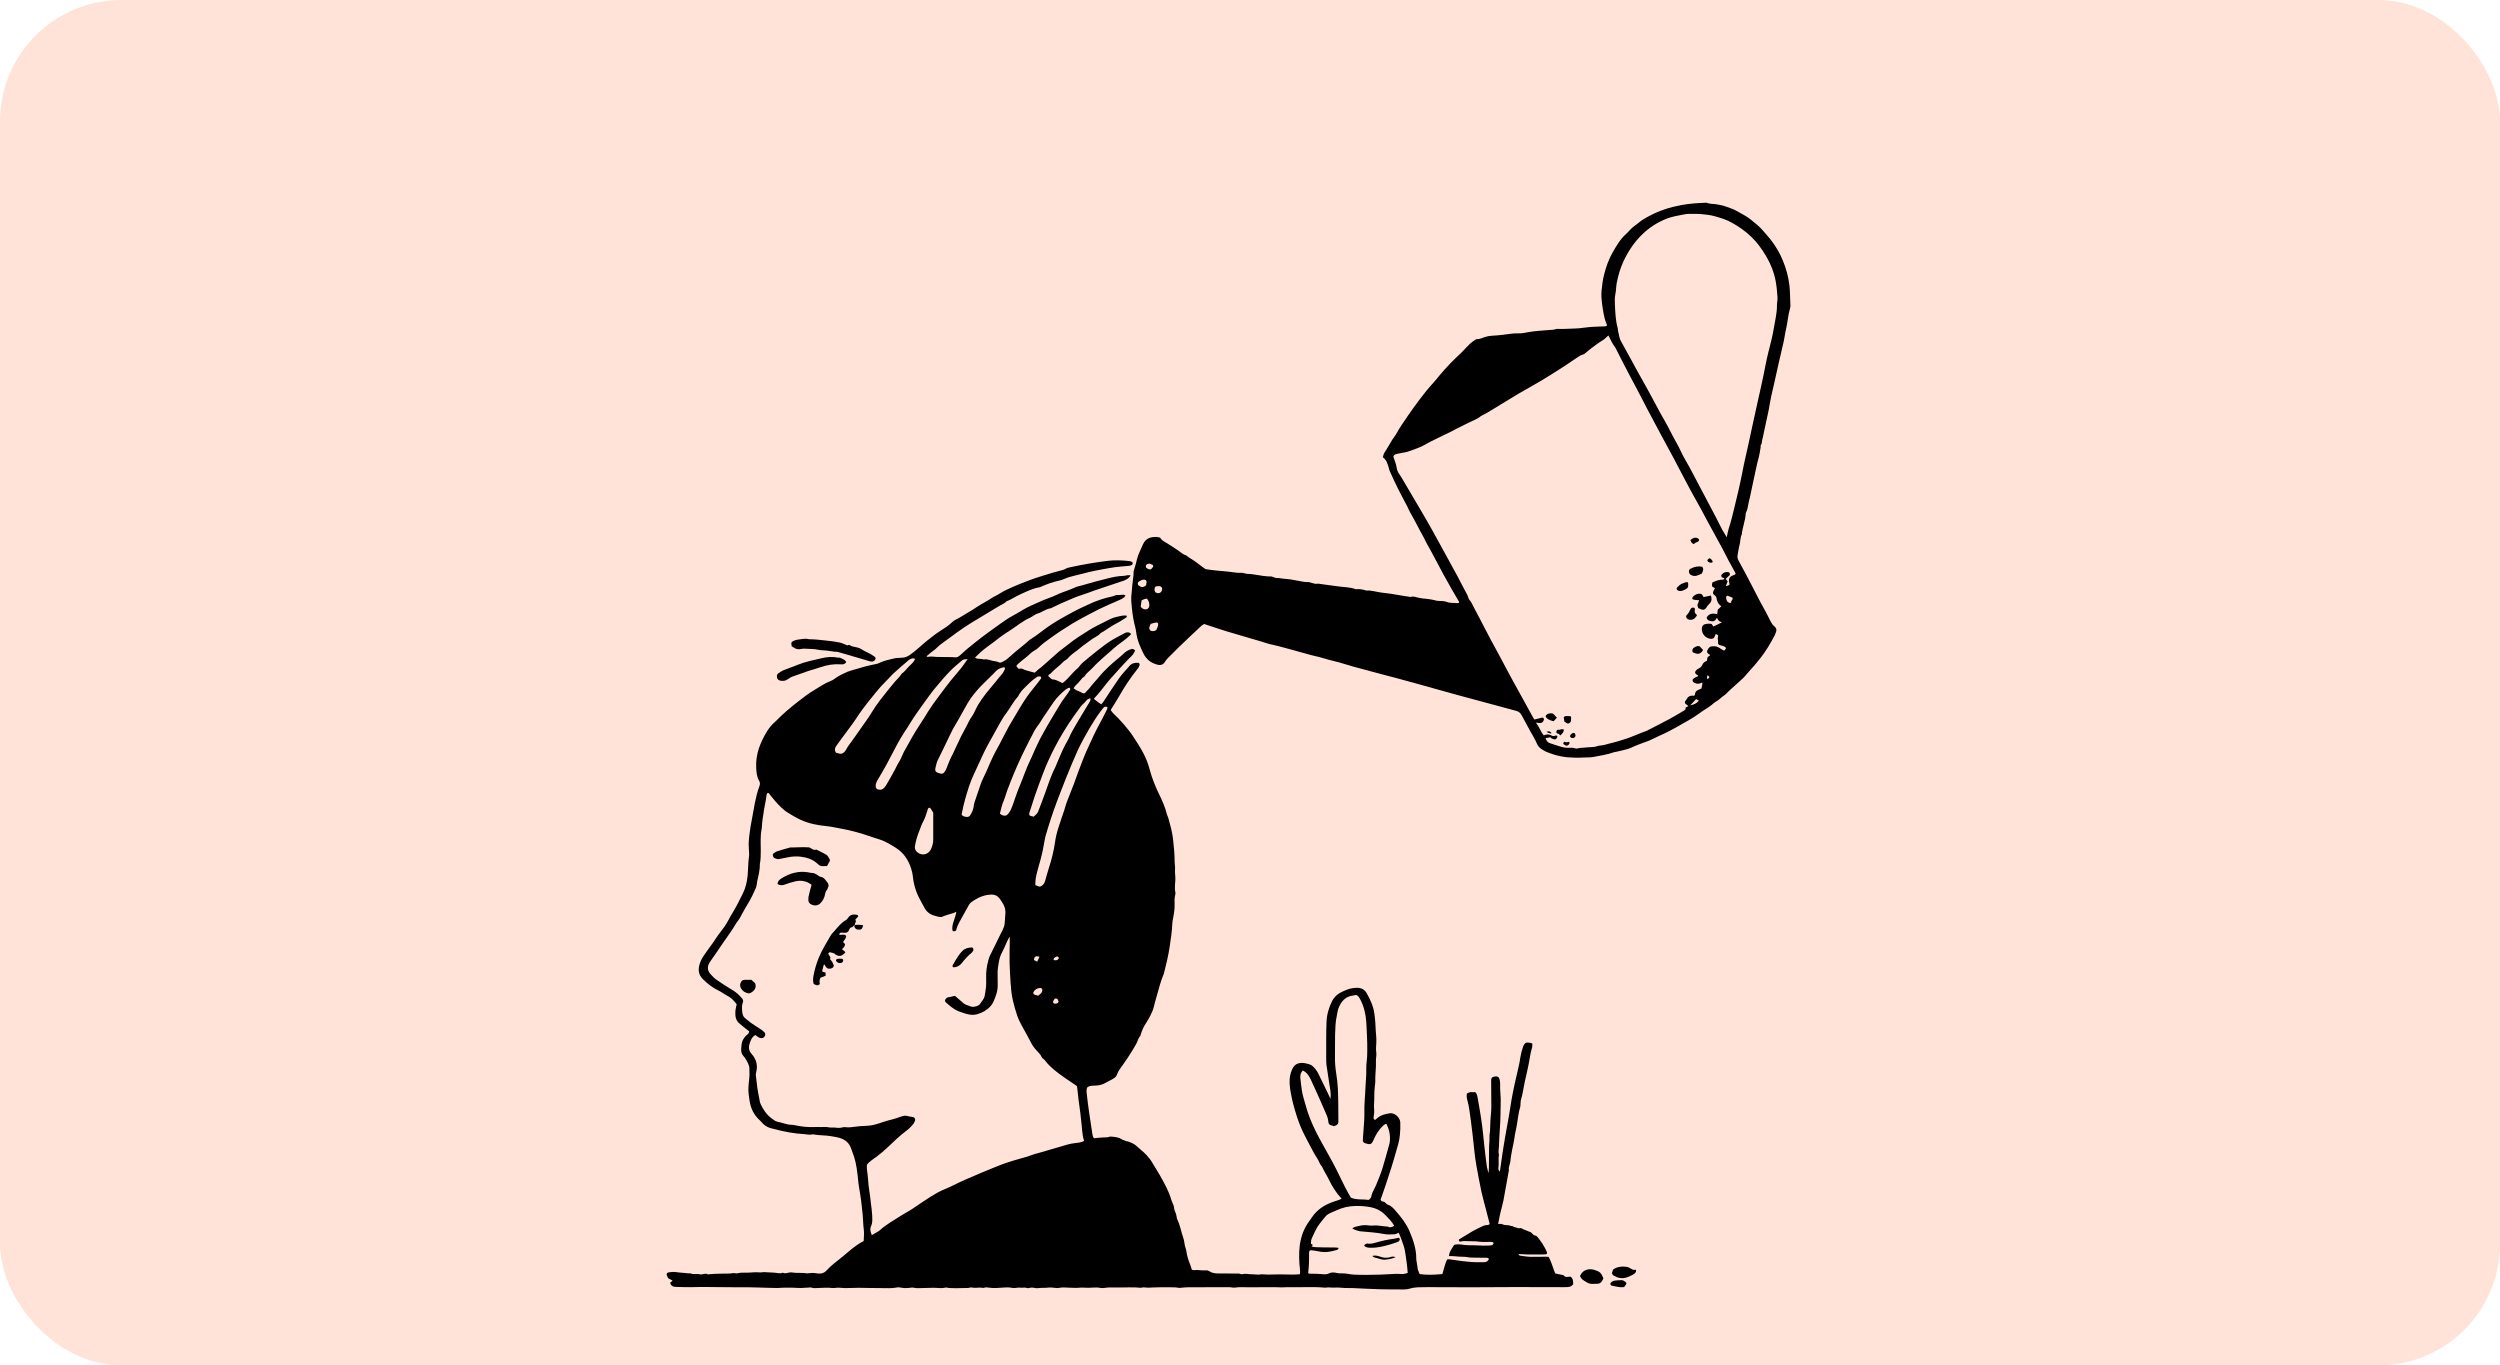
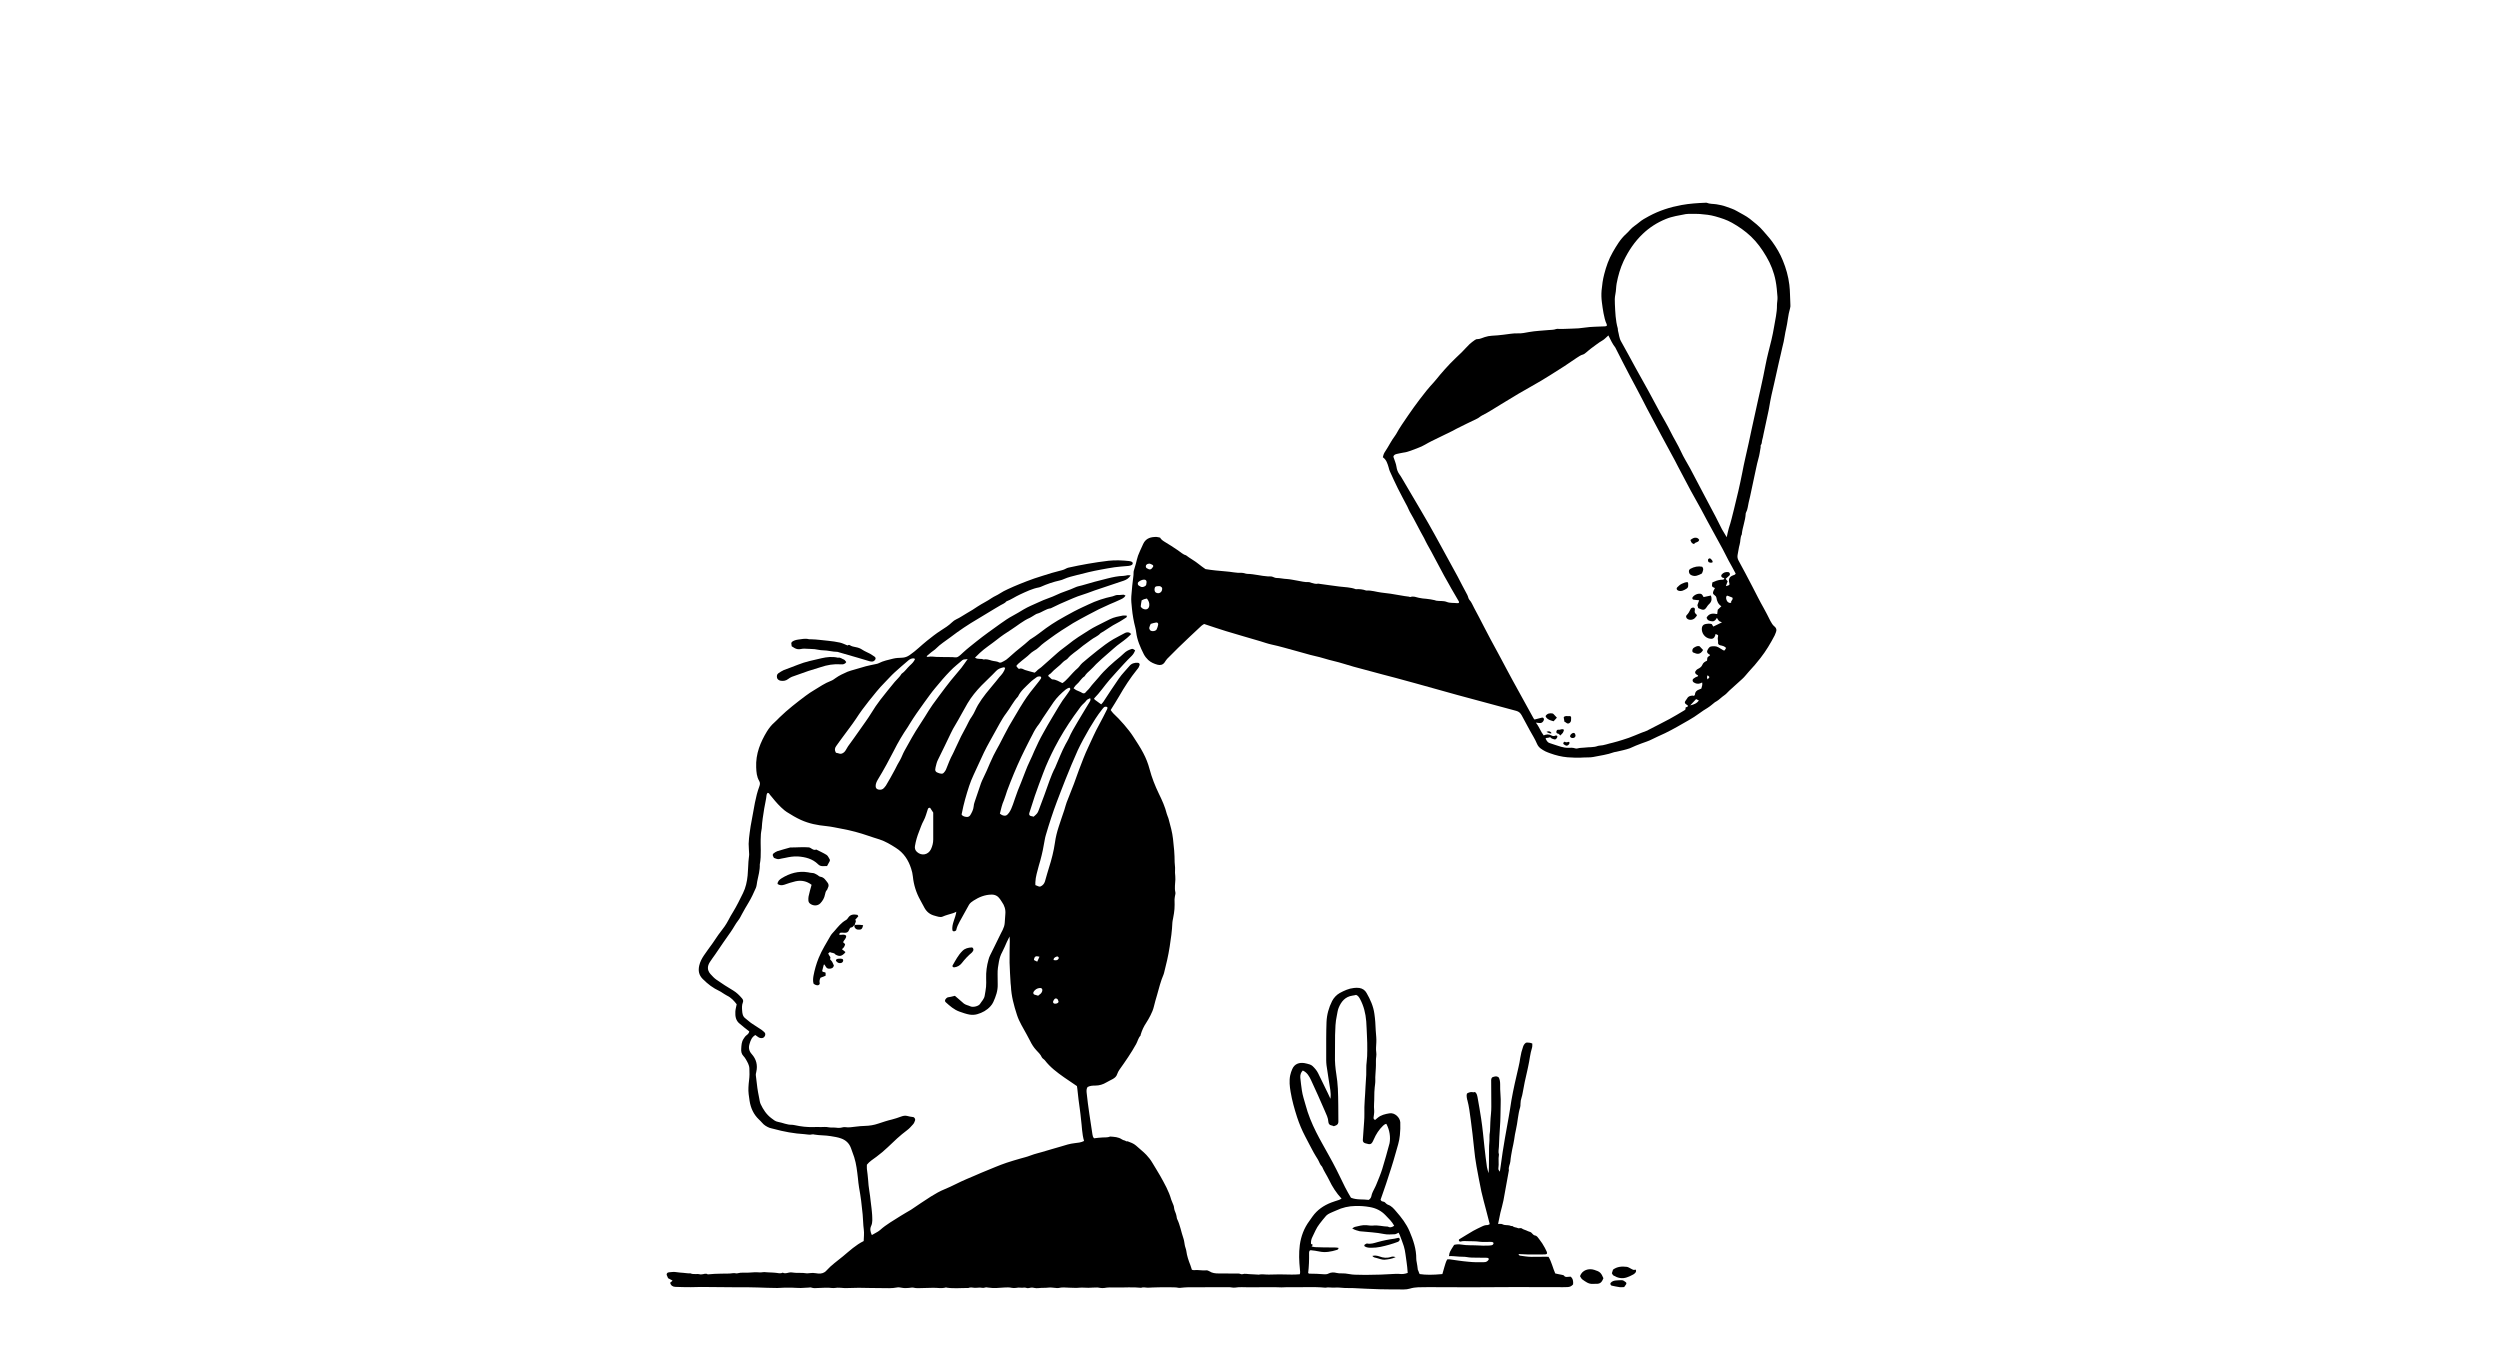
<svg xmlns="http://www.w3.org/2000/svg" width="824" height="450" viewBox="0 0 824 450" fill="none">
-   <rect width="824" height="450" rx="40" fill="#FFE3D8" />
  <path d="M467.926 419.933C470.034 420.239 472.108 420.239 475.407 419.933C475.611 419.151 475.849 418.369 476.087 417.553C476.359 416.737 476.529 415.886 477.005 415.104C477.243 415.104 477.515 415.036 477.753 415.07C479.759 415.342 481.766 415.682 483.806 415.852C484.656 415.92 485.506 416.022 486.356 416.022C487.207 416.022 488.091 416.022 488.941 416.022C489.383 416.022 489.791 415.988 490.165 415.716C490.539 415.444 490.811 415.036 490.675 414.832C490.471 414.56 490.165 414.56 489.859 414.56C488.805 414.56 487.751 414.56 486.696 414.526C485.574 414.526 484.486 414.526 483.398 414.322C482.616 414.186 481.8 414.254 481.018 414.186C480.269 414.152 479.555 414.05 478.807 414.016C478.399 413.982 477.991 414.016 477.583 414.016C477.753 412.724 477.753 412.724 479.283 410.31C480.031 410.106 480.848 410.072 481.63 410.208C483.602 410.548 485.574 410.378 487.547 410.514C488.397 410.582 489.281 410.582 490.131 410.548C490.607 410.548 491.117 410.548 491.593 410.446C491.967 410.378 492.273 410.14 492.273 409.664C492.001 409.255 491.525 409.357 491.151 409.323C490.029 409.289 488.907 409.425 487.819 409.289C486.458 409.085 485.132 409.119 483.806 409.085C482.99 409.051 482.208 408.983 481.426 409.221C481.12 409.289 480.848 409.085 480.814 408.711C480.882 408.609 480.916 408.473 481.018 408.439C482.548 407.521 484.044 406.569 485.574 405.685C486.492 405.175 487.445 404.733 488.363 404.291C488.975 403.985 489.587 403.747 490.301 403.781C490.505 403.781 490.743 403.611 491.015 403.475C490.607 401.944 490.233 400.482 489.859 398.986C489.315 396.912 488.737 394.837 488.261 392.729C487.683 389.975 487.173 387.186 486.662 384.432C486.288 382.425 486.05 380.453 485.846 378.413C485.54 375.284 485.166 372.19 484.758 369.095C484.452 366.919 484.214 364.709 483.636 362.566C483.636 362.498 483.602 362.464 483.568 362.396C483.33 361.24 483.33 360.492 483.67 360.322C484.282 359.982 484.928 359.846 485.608 360.016C485.778 360.05 485.948 359.948 486.152 359.914C486.764 360.356 486.866 361.036 487.003 361.682C487.445 364.029 487.819 366.375 488.193 368.755C488.669 371.85 488.941 374.978 489.281 378.107C489.519 380.317 489.791 382.493 490.097 384.67C490.199 385.316 490.437 385.962 490.641 386.676C490.845 384.568 490.709 382.527 490.777 380.521C490.811 379.229 490.743 377.937 490.879 376.644C491.015 375.454 490.811 374.23 491.083 373.04C491.117 372.938 491.117 372.802 491.117 372.666C491.185 370.83 491.219 368.993 491.423 367.123C491.593 365.559 491.525 363.927 491.525 362.362C491.491 360.39 491.525 358.418 491.491 356.445C491.491 356.139 491.457 355.799 491.559 355.527C491.627 355.323 491.831 355.051 492.001 355.017C492.613 354.813 493.293 354.541 494.008 355.153C494.314 355.765 494.45 356.513 494.45 357.364C494.45 358.486 494.45 359.608 494.552 360.696C494.654 361.784 494.654 362.872 494.62 363.961C494.552 366.477 494.586 368.993 494.382 371.51C494.212 373.652 494.144 375.794 494.042 377.971C494.008 378.821 493.77 379.671 494.042 380.487C494.076 380.555 494.042 380.623 494.042 380.657C493.77 382.085 494.11 383.582 493.872 385.01C493.77 385.52 494.076 385.792 494.348 386.2C494.45 385.52 494.552 384.806 494.654 384.126C494.858 382.663 495.062 381.201 495.266 379.773C495.504 378.243 495.776 376.747 496.014 375.216C496.422 372.802 496.864 370.388 497.306 367.973C497.646 366.239 497.85 364.471 498.156 362.702C498.802 358.996 499.652 355.357 500.503 351.719C500.741 350.699 500.945 349.678 501.081 348.658C501.285 347.366 501.591 346.142 502.033 344.918C502.135 344.646 502.271 344.34 502.475 344.102C502.713 343.829 502.951 343.591 503.393 343.625C503.937 343.659 504.481 343.659 505.059 343.966C505.025 344.408 505.093 344.918 504.957 345.326C504.311 347.332 504.175 349.406 503.699 351.447C503.597 351.923 503.495 352.399 503.393 352.875C502.781 355.391 502.271 357.908 501.829 360.424C501.761 360.832 501.659 361.274 501.523 361.682C501.285 362.396 501.149 363.11 501.149 363.859C501.149 364.233 501.149 364.607 501.047 364.947C500.299 367.361 500.231 369.911 499.652 372.36C499.414 373.414 499.21 374.502 499.074 375.59C498.938 376.679 498.632 377.733 498.428 378.821C498.19 380.147 497.918 381.473 497.816 382.833C497.714 383.82 497.102 384.67 497.34 385.69C496.728 389.022 496.15 392.355 495.538 395.653C495.266 397.048 494.858 398.374 494.518 399.768C494.246 400.958 494.008 402.148 493.77 403.407C494.212 403.407 494.552 403.373 494.858 403.407C495.164 403.441 495.436 403.645 495.708 403.713C496.49 403.883 497.306 403.713 498.054 404.087C498.19 404.155 498.462 404.053 498.53 404.121C499.006 404.597 499.72 404.495 500.231 404.767C500.707 405.005 501.183 404.563 501.659 404.937C502.033 405.209 502.543 405.345 502.985 405.515C503.427 405.719 503.869 405.923 504.345 406.059C504.991 406.263 505.195 407.113 505.943 407.215C506.624 407.317 506.93 407.963 507.304 408.405C508.018 409.289 508.664 410.31 509.208 411.33C510.33 413.472 510.296 413.506 507.882 413.472C506.453 413.472 505.059 413.472 503.631 413.472C502.611 413.438 501.557 413.37 500.537 413.336C500.537 413.71 500.843 413.846 501.115 413.88C502.339 414.05 503.563 414.254 504.787 414.254C506.385 414.22 507.984 414.22 509.616 414.22C509.854 414.22 510.092 414.254 510.398 414.254C511.418 415.954 511.792 417.893 512.608 419.729C513.323 419.865 514.037 420.069 514.751 420.171C515.125 420.239 515.431 420.273 515.669 420.647C515.771 420.817 516.111 420.851 516.315 420.885C516.723 420.885 517.165 420.817 517.675 420.783C518.457 421.395 518.593 422.347 518.491 423.334C517.981 423.946 517.403 424.184 516.689 424.218C516.179 424.252 515.703 424.252 515.193 424.252C509.888 424.252 504.583 424.218 499.278 424.218C494.45 424.218 489.655 424.286 484.826 424.286C481.188 424.286 477.549 424.252 473.911 424.252C471.734 424.252 469.592 424.218 467.416 424.286C466.497 424.32 465.579 424.456 464.695 424.728C464.015 424.932 463.369 425 462.689 425C460.036 425 457.384 425 454.732 424.932C451.841 424.864 448.951 424.694 446.06 424.558C445.142 424.524 444.224 424.558 443.272 424.524C442.184 424.49 441.096 424.286 439.973 424.388C438.953 424.49 437.899 424.184 436.845 424.422C432.9 424.048 428.956 424.354 425.011 424.252C424.161 424.218 423.277 424.32 422.427 424.32C421.645 424.32 420.828 424.252 420.046 424.252C417.19 424.252 414.367 424.252 411.511 424.286C410.049 424.286 408.553 424.15 407.09 424.388C406.444 424.49 405.73 424.252 405.084 424.252C400.561 424.252 396.073 424.252 391.55 424.286C390.768 424.286 389.952 424.388 389.17 424.456C389 424.456 388.796 424.524 388.626 424.49C387.401 424.218 386.177 424.32 384.953 424.286C383.661 424.252 382.369 424.286 381.076 424.32C380.226 424.32 379.342 424.388 378.492 424.422C377.71 424.456 376.894 424.15 376.112 424.456C373.289 424.15 370.433 424.422 367.61 424.354C366.386 424.32 365.162 424.286 363.904 424.524C363.496 424.592 363.054 424.524 362.612 424.49C362.306 424.456 361.999 424.354 361.693 424.354C360.707 424.354 359.721 424.422 358.769 424.456C357.783 424.49 356.831 424.32 355.845 424.422C354.722 424.558 353.532 424.422 352.41 424.422C351.254 424.388 350.064 424.218 348.907 424.524C348.567 424.592 348.193 424.524 347.819 424.49C347.071 424.456 346.323 424.286 345.609 424.388C344.521 424.524 343.399 424.422 342.31 424.558C341.834 424.626 341.324 424.592 340.848 424.49C340.338 424.354 339.896 424.354 339.386 424.49C339.046 424.592 338.604 424.626 338.298 424.49C337.686 424.252 337.074 424.524 336.496 424.422C335.917 424.354 335.407 424.388 334.863 424.49C334.387 424.558 333.877 424.558 333.401 424.456C332.653 424.286 331.939 424.32 331.191 424.354C329.354 424.49 327.552 424.66 325.716 424.388C325.342 424.32 324.934 424.252 324.628 424.388C323.982 424.626 323.404 424.354 322.791 424.388C322.247 424.422 321.737 424.49 321.159 424.456C320.513 424.388 319.799 424.218 319.153 424.524C316.807 424.49 314.46 424.762 312.114 424.422C311.978 424.388 311.876 424.32 311.74 424.354C310.346 424.762 308.951 424.422 307.523 424.456C306.129 424.49 304.735 424.524 303.341 424.558C302.592 424.558 301.878 424.626 301.13 424.422C300.688 424.32 300.178 424.422 299.668 424.49C298.818 424.592 297.968 424.592 297.084 424.422C296.607 424.32 296.063 424.252 295.621 424.354C293.955 424.694 292.289 424.558 290.623 424.558C288.106 424.592 285.556 424.456 283.039 424.456C281.577 424.456 280.081 424.558 278.619 424.558C278.143 424.558 277.633 424.49 277.157 424.456C276.782 424.422 276.442 424.422 276.068 424.422C275.456 424.456 274.844 424.592 274.232 424.524C272.702 424.32 271.172 424.49 269.641 424.524C268.893 424.558 268.179 424.66 267.431 424.388C267.159 424.286 266.819 424.354 266.513 424.388C265.663 424.422 264.779 424.49 263.929 424.524C263.01 424.524 262.092 424.456 261.174 424.422C260.256 424.422 259.338 424.422 258.42 424.422C257.672 424.422 256.957 424.524 256.209 424.524C255.087 424.524 253.999 424.456 252.877 424.456C251.857 424.422 250.803 424.388 249.782 424.354C247.504 424.252 245.226 424.286 242.913 424.286C238.969 424.252 235.024 424.218 231.045 424.184C229.923 424.184 228.835 424.252 227.713 424.252C225.979 424.252 224.244 424.218 222.544 424.15C221.762 424.116 221.116 423.742 220.878 422.79C221.116 422.585 221.388 422.381 221.66 422.143C221.626 422.109 221.558 422.007 221.49 421.973C221.048 421.735 220.606 421.531 220.198 421.293C220.062 420.987 219.96 420.715 219.824 420.409C219.552 419.899 219.892 419.389 220.47 419.355C221.252 419.287 222.034 419.151 222.85 419.287C223.632 419.389 224.414 419.491 225.197 419.525C225.979 419.559 226.761 419.763 227.577 419.695C228.597 420.171 229.719 419.729 230.773 420.035C230.875 420.069 231.011 420.035 231.148 420.035C231.862 420.069 232.576 419.525 233.29 420.035C234.004 419.967 234.752 419.899 235.466 419.865C236.214 419.831 236.928 419.797 237.677 419.797C238.527 419.763 239.411 419.763 240.261 419.763C241.043 419.763 241.825 419.491 242.607 419.695C242.777 419.729 242.981 419.729 243.151 419.661C244.342 419.321 245.566 419.559 246.756 419.457C247.98 419.355 249.204 419.287 250.428 419.389C251.109 419.423 251.755 419.185 252.435 419.321C253.081 419.423 253.795 419.355 254.441 419.423C254.985 419.491 255.529 419.457 256.073 419.559C256.685 419.661 257.4 419.797 258.012 419.457C258.658 419.865 259.338 419.593 259.984 419.457C260.29 419.389 260.596 419.355 260.902 419.389C262.568 419.695 264.269 419.389 265.935 419.695C266.003 419.695 266.071 419.695 266.105 419.695C266.717 419.661 267.329 419.559 267.941 419.559C268.553 419.559 269.165 419.729 269.743 419.763C270.764 419.831 271.682 419.593 272.396 418.777C273.994 416.975 276 415.614 277.837 414.084C280.013 412.282 282.053 410.344 284.672 409.051C284.706 407.793 284.876 406.501 284.706 405.243C284.468 403.577 284.502 401.944 284.332 400.278C284.06 397.286 283.686 394.327 283.141 391.369C282.937 390.349 282.903 389.294 282.767 388.274C282.495 385.962 282.257 383.65 281.543 381.405C281.203 380.419 280.863 379.433 280.489 378.447C279.911 376.849 278.823 375.794 277.191 375.216C276.068 374.808 274.946 374.672 273.79 374.468C272.022 374.162 270.219 374.264 268.451 373.958C268.213 373.924 267.941 373.822 267.737 373.89C266.887 374.128 266.037 373.89 265.187 373.822C261.718 373.618 258.352 373.006 255.019 372.088C254.543 371.952 254.067 371.884 253.591 371.714C252.673 371.34 251.823 370.83 251.177 370.048C250.871 369.673 250.496 369.333 250.156 368.993C248.388 367.327 247.436 365.219 247.062 362.838C246.858 361.376 246.586 359.914 246.688 358.418C246.756 357.636 246.756 356.853 246.892 356.037C247.062 354.779 247.062 353.453 246.994 352.161C246.96 351.039 246.348 350.052 245.804 349.1C245.6 348.726 245.328 348.386 245.022 348.046C244.376 347.366 244.24 346.55 244.308 345.632C244.376 344.51 244.41 343.421 245.056 342.435C245.362 341.959 245.634 341.517 246.11 341.177C246.518 340.871 246.858 340.531 246.96 339.953C246.382 339.511 245.804 339.069 245.26 338.627C244.784 338.253 244.342 337.811 243.831 337.437C242.505 336.416 242.301 334.988 242.369 333.458C242.403 332.676 242.641 331.894 242.811 331.01C241.961 329.887 240.975 328.799 239.615 328.153C239.071 327.881 238.561 327.507 238.051 327.201C237.779 327.031 237.54 326.827 237.268 326.725C234.82 325.535 233.46 324.481 231.624 322.678C230.331 321.386 230.093 319.924 230.467 318.258C230.739 317.033 231.318 315.945 231.998 314.925C232.916 313.531 233.936 312.239 234.888 310.878C235.534 309.96 236.112 309.042 236.758 308.124C237.438 307.172 238.187 306.288 238.867 305.302C239.309 304.656 239.717 303.975 240.091 303.261C240.567 302.343 241.077 301.425 241.621 300.575C242.845 298.569 243.865 296.46 244.886 294.386C245.804 292.55 246.212 290.577 246.416 288.571C246.552 287.041 246.586 285.511 246.688 283.98C246.722 283.538 246.79 283.13 246.824 282.688C246.858 282.314 246.926 281.974 246.926 281.6C246.892 280.444 246.756 279.288 246.756 278.131C246.79 276.907 246.926 275.683 247.096 274.459C247.3 272.997 247.504 271.534 247.81 270.106C248.524 266.434 248.966 262.693 250.292 259.157C250.53 258.544 250.564 257.932 250.224 257.388C249.408 255.994 249.306 254.498 249.238 252.934C249.136 250.757 249.476 248.615 250.156 246.575C250.803 244.67 251.721 242.834 252.775 241.1C253.455 240.012 254.237 238.992 255.223 238.141C255.835 237.631 256.345 237.019 256.923 236.475C259.61 233.857 262.602 231.544 265.595 229.3C266.479 228.654 267.397 228.008 268.349 227.464C270.151 226.376 271.852 225.185 273.824 224.437C274.402 224.233 274.912 223.859 275.422 223.485C276.646 222.601 277.973 222.023 279.333 221.411C280.047 221.105 280.863 220.935 281.611 220.697C282.835 220.323 284.094 219.949 285.352 219.609C286.406 219.337 287.494 219.132 288.582 218.894C288.956 218.826 289.33 218.758 289.636 218.588C291.133 217.806 292.765 217.5 294.363 217.092C295.315 216.854 296.301 216.82 297.288 216.786C298.24 216.752 299.056 216.446 299.838 215.902C301.878 214.508 303.613 212.74 305.517 211.209C307.013 210.019 308.509 208.829 310.108 207.809C311.4 206.993 312.692 206.177 313.814 205.088C314.188 204.714 314.664 204.374 315.174 204.136C316.467 203.558 317.589 202.708 318.813 202.028C320.003 201.382 321.125 200.634 322.247 199.886C323.744 198.899 325.376 198.151 326.838 197.131C327.688 196.553 328.708 196.179 329.559 195.601C330.375 195.057 331.259 194.615 332.143 194.207C333.435 193.595 334.727 193.051 336.054 192.506C337.652 191.86 339.25 191.248 340.882 190.67C342.787 190.024 344.759 189.446 346.697 188.834C347.411 188.63 348.125 188.46 348.839 188.256C349.656 188.018 350.54 187.882 351.288 187.44C351.56 187.27 351.866 187.168 352.138 187.1C354.246 186.658 356.355 186.181 358.463 185.841C360.775 185.433 363.054 185.093 365.4 184.821C367.678 184.583 369.957 184.685 372.201 184.923C372.507 184.957 372.813 185.059 373.085 185.195C373.221 185.263 373.357 185.467 373.357 185.637C373.357 185.807 373.255 186.011 373.153 186.113C372.949 186.249 372.711 186.386 372.507 186.42C372.201 186.488 371.895 186.556 371.589 186.556C370.195 186.692 368.766 186.76 367.372 186.964C365.842 187.168 364.346 187.474 362.816 187.746C360.163 188.222 357.545 188.868 354.926 189.548C353.498 189.922 352.07 190.228 350.71 190.84C350.268 191.044 349.792 191.214 349.316 191.316C347.139 191.792 345.065 192.506 343.025 193.425C342.855 193.493 342.685 193.561 342.514 193.595C340.236 194.003 338.196 195.023 336.122 195.975C334.625 196.655 333.265 197.641 331.701 198.219C331.225 198.865 330.443 199.069 329.797 199.477C329.15 199.852 328.504 200.226 327.892 200.6C326.056 201.722 324.22 202.844 322.383 203.932C319.187 205.802 316.126 207.843 313.202 210.087C311.638 211.277 309.938 212.297 308.543 213.726C308.101 214.202 307.489 214.542 306.945 214.984C306.435 215.392 305.925 215.834 305.415 216.276C305.551 216.582 305.823 216.514 306.027 216.48C306.877 216.31 307.727 216.446 308.577 216.514C310.108 216.582 311.672 216.548 313.202 216.582C313.338 216.582 313.44 216.582 313.576 216.582C314.324 216.548 315.106 216.854 315.752 216.48C316.365 216.106 316.909 215.562 317.453 215.052C318.847 213.76 320.377 212.604 321.839 211.413C324.39 209.373 327.042 207.503 329.695 205.598C331.055 204.646 332.381 203.694 333.877 202.912C335.067 202.3 336.224 201.552 337.38 200.872C338.876 199.988 340.474 199.341 342.038 198.627C342.651 198.355 343.263 198.049 343.875 197.811C345.235 197.233 346.663 196.825 347.989 196.179C350.098 195.125 352.376 194.581 354.484 193.561C355.13 193.255 355.879 193.153 356.593 192.949C359.415 192.098 362.237 191.35 365.128 190.636C366.794 190.228 368.46 189.854 370.229 189.82C370.705 189.82 371.181 189.65 371.691 189.582C371.963 189.548 372.269 189.616 372.677 189.65C372.065 190.602 371.283 191.078 370.399 191.384C367.202 192.472 363.972 193.527 360.775 194.615C359.959 194.887 359.177 195.227 358.361 195.499C357.307 195.873 356.253 196.179 355.232 196.553C354.314 196.893 353.396 197.301 352.512 197.675C350.404 198.525 348.329 199.512 346.323 200.498C344.691 200.668 343.433 201.858 341.868 202.266C341.528 202.334 341.222 202.606 340.882 202.776C340.406 203.048 339.964 203.388 339.454 203.626C337.176 204.612 335.305 206.245 333.231 207.571C331.633 208.591 330.035 209.645 328.572 210.835C326.702 212.331 324.662 213.59 322.928 215.222C322.417 215.732 321.907 216.242 321.363 216.752C322.247 217.432 323.302 216.956 324.186 217.364C325.138 217.16 325.988 217.466 326.872 217.738C327.688 217.976 328.572 217.908 329.354 218.35C329.525 218.452 329.865 218.384 330.069 218.316C330.613 218.044 331.191 217.772 331.667 217.432C332.245 216.99 332.789 216.48 333.333 216.004C335.237 214.236 337.346 212.774 339.25 211.005C339.42 210.835 339.624 210.699 339.862 210.563C341.596 209.509 343.161 208.217 344.793 207.027C346.051 206.143 347.309 205.292 348.635 204.51C350.37 203.49 352.172 202.504 353.94 201.552C354.892 201.042 355.913 200.566 356.899 200.09C357.511 199.784 358.157 199.546 358.735 199.239C361.285 198.015 363.938 197.131 366.726 196.553C367.304 196.417 367.814 196.043 368.46 196.111C369.073 196.179 369.685 196.009 370.297 196.009C370.501 196.009 370.705 196.213 370.977 196.315C370.501 197.131 369.719 197.403 369.005 197.743C367.95 198.253 366.862 198.695 365.808 199.137C363.394 200.192 361.013 201.348 358.667 202.64C357.001 203.558 355.3 204.408 353.668 205.394C351.05 206.993 348.465 208.659 345.983 210.495C344.793 211.379 343.569 212.195 342.514 213.25C342.004 213.76 341.392 214.202 340.746 214.542C339.726 215.12 339.012 216.072 338.06 216.752C337.176 217.398 336.36 218.146 335.509 218.86C335.339 219.03 335.203 219.235 334.965 219.507C335.135 219.745 335.305 219.983 335.509 220.221C335.645 220.357 335.883 220.527 335.951 220.459C336.7 220.085 337.244 220.629 337.856 220.833C338.842 221.173 339.862 221.377 341.018 221.717C341.188 221.581 341.494 221.377 341.732 221.105C342.14 220.629 342.685 220.357 343.161 219.949C344.929 218.35 346.765 216.786 348.533 215.188C349.622 214.202 350.88 213.386 352.002 212.467C354.212 210.665 356.593 209.169 359.007 207.673C360.605 206.653 362.34 205.87 364.04 204.986C364.652 204.68 365.264 204.374 365.876 204.068C367.202 203.422 368.664 203.15 370.127 202.878C370.535 202.81 370.977 202.912 371.351 202.912C371.487 203.286 371.317 203.49 371.113 203.592C370.161 204.17 369.277 204.816 368.256 205.326C366.318 206.279 364.618 207.639 362.748 208.693C361.829 209.747 360.503 210.155 359.449 211.005C358.395 211.855 357.239 212.535 356.219 213.42C354.79 214.678 353.09 215.596 351.866 217.092C351.73 217.262 351.492 217.398 351.288 217.534C350.982 217.738 350.642 217.908 350.404 218.18C349.18 219.541 347.581 220.527 346.357 221.921C346.085 222.227 345.575 222.295 345.473 222.805C345.813 223.145 346.187 223.451 346.527 223.757C346.629 223.825 346.731 223.927 346.833 223.927C348.057 223.927 349.043 224.641 350.166 225.151C350.88 224.709 351.492 224.063 352.07 223.451C353.124 222.329 354.11 221.139 355.3 220.153C355.47 220.017 355.606 219.779 355.777 219.609C356.083 219.235 356.355 218.826 356.729 218.52C358.361 217.126 360.027 215.766 361.727 214.406C363.428 213.08 365.128 211.753 366.998 210.665C368.222 209.951 369.515 209.339 370.739 208.659C371.181 208.421 371.691 208.353 372.167 208.489C372.371 208.557 372.541 208.761 372.847 208.965C372.337 209.475 371.929 209.917 371.453 210.291C370.739 210.869 370.025 211.447 369.243 211.991C367.78 213.012 366.522 214.27 365.128 215.426C363.802 216.548 362.544 217.704 361.285 218.894C360.639 219.541 360.061 220.255 359.347 220.867C358.667 221.479 357.953 222.091 357.477 222.907C356.355 223.587 355.811 224.845 354.79 225.661C354.416 225.968 354.178 226.41 353.838 226.852C354.178 227.09 354.45 227.328 354.79 227.498C355.402 227.804 356.049 227.974 356.627 228.348C357.001 228.62 357.511 228.62 357.817 228.212C358.225 227.668 358.769 227.294 359.177 226.716C360.027 225.525 361.081 224.505 362.033 223.349C364.176 220.697 366.726 218.486 369.345 216.344C369.719 216.038 370.093 215.698 370.433 215.358C371.113 214.678 371.895 214.27 372.779 213.964C373.323 213.794 373.323 213.794 374.139 214.338C373.901 215.018 373.561 215.63 373.017 216.174C372.133 217.058 371.249 217.908 370.433 218.826C368.869 220.561 367.27 222.261 365.74 224.029C363.972 226.07 362.51 228.314 360.605 230.218C360.707 230.422 360.741 230.558 360.843 230.626C361.523 231.136 362.203 231.612 362.952 232.156C363.224 231.85 363.496 231.578 363.7 231.272C365.366 228.688 367.066 226.138 368.801 223.621C369.821 222.125 371.113 220.901 372.235 219.541C372.949 218.656 373.935 218.384 375.057 218.452C375.466 218.486 375.738 218.86 375.602 219.235C375.534 219.473 375.432 219.711 375.329 219.915C375.193 220.187 374.989 220.425 374.785 220.663C372.541 223.451 370.603 226.444 368.834 229.538C367.984 231.034 367.032 232.463 366.08 234.027C366.386 234.435 366.658 234.877 366.998 235.183C369.073 237.087 372.031 240.454 373.459 242.698C374.615 244.5 375.84 246.303 376.826 248.207C377.71 249.873 378.424 251.675 378.9 253.512C379.648 256.334 380.702 258.987 381.961 261.605C383.015 263.747 384.001 265.924 384.579 268.27C384.715 268.848 385.055 269.392 385.191 270.004C385.769 272.147 386.381 274.289 386.619 276.465C386.925 279.016 387.163 281.6 387.163 284.184C387.163 284.967 387.367 285.783 387.299 286.565C387.231 287.313 387.299 288.027 387.367 288.741C387.401 289.115 387.401 289.489 387.401 289.863C387.367 291.257 387.061 292.686 387.401 294.08C387.503 294.488 387.333 294.93 387.265 295.372C387.231 295.746 387.129 296.12 387.129 296.46C387.197 299.215 387.163 300.031 386.619 302.853C386.551 303.261 386.415 303.703 386.415 304.111C386.313 306.764 385.939 309.382 385.531 312.001C385.293 313.497 385.021 314.993 384.681 316.489C384.375 317.816 384.035 319.108 383.729 320.434C383.661 320.672 383.627 320.91 383.525 321.148C382.573 323.358 381.995 325.705 381.348 328.017C381.008 329.241 380.6 330.465 380.328 331.724C380.09 332.744 379.682 333.73 379.206 334.648C378.764 335.498 378.288 336.382 377.744 337.198C376.962 338.355 376.384 339.647 375.976 341.007C375.942 341.109 375.976 341.279 375.908 341.347C375.159 342.129 374.989 343.183 374.479 344.102C372.847 347.06 370.909 349.848 368.971 352.569C368.664 353.011 368.392 353.521 368.222 354.031C367.984 354.813 367.44 355.255 366.794 355.629C366.08 356.037 365.366 356.343 364.686 356.751C363.564 357.432 362.34 357.806 361.013 357.806C360.163 357.806 359.279 357.84 358.463 358.282C358.089 358.86 358.089 359.472 358.157 360.152C358.633 364.743 359.381 369.299 360.061 373.856C360.129 374.332 360.231 374.808 360.605 375.182C361.523 375.08 362.442 374.944 363.36 374.91C364.21 374.842 365.094 374.978 365.91 374.604C367.236 374.706 368.596 374.74 369.753 375.522C370.059 375.726 370.331 375.828 370.671 375.896C370.977 375.964 371.249 376.338 371.657 376.168C372.609 376.542 373.595 376.849 374.411 377.563C375.534 378.617 376.792 379.535 377.846 380.657C378.628 381.473 379.274 382.323 379.852 383.31C380.668 384.738 381.62 386.132 382.403 387.56C383.797 390.077 385.259 392.593 386.041 395.415C386.143 395.755 386.347 396.095 386.449 396.436C386.653 396.946 386.925 397.456 386.959 398C387.027 398.714 387.265 399.292 387.537 399.938C387.673 400.278 387.741 400.652 387.809 400.992C387.877 401.23 387.843 401.502 387.945 401.706C388.966 403.747 389.306 406.025 390.054 408.167C390.292 408.847 390.36 409.596 390.496 410.344C390.598 410.99 390.904 411.602 391.006 412.282C391.21 413.914 391.754 415.512 392.366 417.043C392.536 417.485 392.672 417.961 392.842 418.505C393.046 418.539 393.284 418.675 393.522 418.641C394.882 418.471 396.209 418.845 397.569 418.709C397.909 418.675 398.317 418.811 398.623 419.015C399.541 419.627 400.595 419.729 401.649 419.729C403.86 419.729 406.07 419.729 408.281 419.763C408.689 419.763 409.165 420.103 409.505 419.967C410.355 419.695 411.205 419.967 412.021 419.967C412.871 420.001 413.721 420.035 414.571 420.103C414.639 420.103 414.707 420.137 414.741 420.137C415.898 419.865 417.054 420.137 418.21 420.103C419.366 420.103 420.556 420.035 421.713 420.035C423.073 420.035 424.433 420.069 425.793 420.103C426.643 420.137 427.493 420.035 428.412 420.001C428.616 419.389 428.48 418.845 428.446 418.301C428.174 415.648 428.072 413.03 428.412 410.378C428.82 407.453 429.806 404.801 431.574 402.42C431.948 401.91 432.288 401.4 432.628 400.924C434.192 398.748 436.301 397.32 438.749 396.367C439.599 396.027 440.483 395.789 441.368 395.483C441.64 395.381 441.878 395.211 442.184 395.075C440.449 393.205 439.123 391.131 438.069 388.92C437.355 387.424 436.403 386.064 435.757 384.534C435.043 383.888 434.839 382.935 434.362 382.153C433.886 381.371 433.376 380.589 432.934 379.773C431.982 378.039 431.098 376.27 430.18 374.536C429.126 372.53 428.242 370.422 427.527 368.245C426.643 365.491 425.861 362.736 425.385 359.88C425.079 358.078 424.875 356.241 425.249 354.439C425.385 353.725 425.657 353.011 425.929 352.365C426.711 350.563 428.31 350.154 429.908 350.392C430.52 350.494 431.098 350.665 431.676 350.835C432.016 350.937 432.356 351.141 432.628 351.379C433.342 352.059 433.988 352.807 434.431 353.691C435.519 355.901 436.573 358.112 437.661 360.322C437.933 360.866 438.171 361.444 438.511 362.158C438.647 361.104 438.613 360.186 438.477 359.302C438.069 356.581 437.593 353.827 437.219 351.107C437.083 350.018 437.117 348.896 437.117 347.774C437.117 344.136 437.083 340.497 437.219 336.858C437.321 334.444 437.967 332.098 439.055 329.955C439.599 328.901 440.483 327.915 441.572 327.303C443.034 326.521 444.53 325.807 446.23 325.637C446.842 325.569 447.454 325.535 448.067 325.637C449.087 325.807 449.903 326.351 450.413 327.269C451.637 329.411 452.657 331.622 452.997 334.138C453.269 335.974 453.371 337.777 453.439 339.613C453.473 340.327 453.541 341.075 453.609 341.789C453.711 342.979 453.609 344.17 453.541 345.36C453.473 346.346 453.779 347.264 453.609 348.25C453.439 349.202 453.541 350.188 453.507 351.141C453.507 351.447 453.507 351.753 453.473 352.059C453.439 353.385 453.235 354.745 453.303 356.071C453.337 356.853 453.167 357.67 453.099 358.452C453.031 359.438 452.929 360.424 452.963 361.41C452.997 362.94 452.759 364.471 452.929 366.001C452.997 366.783 452.793 367.599 452.725 368.381C452.691 368.721 452.861 368.993 453.235 369.129C453.507 368.925 453.779 368.687 454.051 368.449C455.174 367.497 456.534 367.191 457.962 366.953C459.696 366.647 461.431 368.313 461.533 369.911C461.601 371.34 461.533 372.734 461.397 374.162C461.227 376.202 460.546 378.107 460.002 380.079C459.084 383.446 457.962 386.778 456.874 390.111C456.296 391.913 455.616 393.681 455.038 395.415C455.106 395.551 455.14 395.619 455.174 395.653C455.446 396.163 456.092 395.925 456.466 396.299C456.772 396.606 457.112 396.946 457.486 397.082C458.676 397.49 459.424 398.408 460.172 399.292C461.907 401.264 463.539 403.373 464.593 405.855C465.817 408.745 466.837 411.704 466.803 414.9C466.803 415.274 466.871 415.614 466.939 415.988C467.075 416.839 467.246 417.655 467.314 418.505C467.62 419.049 467.654 419.525 467.926 419.933ZM314.732 328.221C315.14 328.595 315.514 328.901 315.888 329.207C316.501 329.717 317.079 330.261 317.691 330.772C318.303 331.248 319.119 331.35 319.833 331.69C320.683 332.098 322.553 331.656 323.03 330.874C323.574 329.989 324.39 329.275 324.56 328.153C324.696 327.201 324.934 326.215 325.002 325.263C325.07 324.345 325.07 323.426 325.036 322.474C324.968 320.366 325.24 318.292 325.818 316.285C325.954 315.809 326.09 315.333 326.328 314.891C327.348 312.783 328.436 310.708 329.422 308.6C330.069 307.172 331.055 305.846 331.157 304.179C331.225 303.193 331.293 302.207 331.361 301.255C331.497 299.793 331.089 298.467 330.205 297.242C330.001 296.936 329.797 296.63 329.593 296.324C328.912 295.338 327.994 294.828 326.77 294.862C324.594 294.896 322.689 295.678 320.887 296.834C320.309 297.208 319.765 297.582 319.391 298.195C318.337 300.065 317.283 301.969 316.262 303.839C315.786 304.69 315.378 305.608 315.174 306.56C315.14 306.73 314.834 306.866 314.63 306.934C314.392 307.002 314.154 307.002 313.916 306.662C313.61 304.554 314.936 302.649 315.208 300.507C314.8 300.711 314.46 300.881 314.12 300.983C312.964 301.357 311.74 301.629 310.618 302.139C310.278 302.309 309.767 302.241 309.359 302.173C308.951 302.105 308.543 301.935 308.101 301.833C306.571 301.459 305.449 300.575 304.701 299.215C304.225 298.331 303.783 297.48 303.307 296.63C301.98 294.25 301.164 291.666 300.892 288.979C300.79 288.061 300.62 287.177 300.314 286.293C299.396 283.436 297.866 281.09 295.281 279.458C293.581 278.37 291.847 277.315 289.874 276.669C288.65 276.261 287.392 275.921 286.202 275.479C283.345 274.493 280.455 273.711 277.463 273.167C275.762 272.861 274.096 272.453 272.362 272.283C269.471 272.011 266.649 271.466 263.963 270.242C262.33 269.494 260.8 268.576 259.304 267.624C259.032 267.454 258.794 267.284 258.556 267.08C257.025 265.822 255.733 264.359 254.509 262.829C254.271 262.557 254.033 262.251 253.795 261.979C253.591 261.741 253.489 261.299 252.979 261.333C252.877 261.537 252.707 261.741 252.673 261.945C252.537 263.475 252.129 264.971 251.891 266.468C251.551 268.644 251.177 270.786 251.075 272.997C251.041 273.405 250.939 273.847 250.871 274.255C250.803 274.663 250.769 275.105 250.769 275.513C250.564 278.642 251.041 281.804 250.428 284.899C250.496 286.837 249.952 288.673 249.578 290.509C249.442 291.223 249.408 292.006 249.136 292.652C248.422 294.284 247.674 295.916 246.756 297.446C245.974 298.705 245.26 299.997 244.546 301.289C244.171 302.003 243.831 302.717 243.321 303.363C242.403 304.519 241.757 305.88 240.907 307.07C239.139 309.518 237.472 312.035 235.772 314.517C235.194 315.367 234.514 316.217 233.97 317.101C233.154 318.36 233.018 319.72 234.14 321.012C234.752 321.692 235.398 322.406 236.146 322.916C237.949 324.174 239.785 325.365 241.689 326.487C242.811 327.167 243.695 328.051 244.546 329.037C244.92 329.445 245.056 329.921 244.852 330.397C244.478 331.282 244.546 332.234 244.614 333.152C244.682 334.07 244.784 335.022 245.736 335.702C246.518 336.28 247.198 336.994 248.048 337.505C249.034 338.117 250.02 338.763 250.973 339.409C251.381 339.681 251.721 340.021 252.061 340.361C252.163 340.463 252.231 340.701 252.231 340.871C252.231 341.619 251.721 342.163 250.973 342.163C250.666 342.163 250.36 342.095 250.122 341.959C249.714 341.721 249.34 341.415 248.966 341.143C247.776 341.823 247.402 342.911 247.062 344.034C246.654 345.326 246.858 346.414 247.776 347.434C249.272 349.1 249.782 351.073 249.272 353.283C249.17 353.691 249.068 354.133 249.136 354.541C249.408 356.343 249.51 358.18 249.85 359.982C249.986 360.628 250.088 361.274 250.224 361.92C250.36 362.566 250.428 363.28 250.7 363.893C251.551 365.695 252.605 367.327 254.237 368.551C254.917 369.061 255.563 369.639 256.447 369.775C258.012 370.047 259.44 370.796 261.072 370.728C261.378 370.728 261.684 370.83 261.99 370.864C263.997 371.306 266.003 371.544 268.043 371.476C268.893 371.442 269.777 371.476 270.628 371.476C271.444 371.476 272.26 371.374 273.008 371.544C273.858 371.714 274.674 371.578 275.524 371.68C276.272 371.782 276.986 371.782 277.701 371.578C278.007 371.51 278.313 371.442 278.619 371.51C279.775 371.714 280.931 371.442 282.087 371.34C283.073 371.238 284.026 371.102 285.012 371.102C286.576 371.068 288.072 370.83 289.534 370.32C290.997 369.843 292.459 369.333 293.955 368.993C294.975 368.755 295.961 368.381 296.948 368.041C297.594 367.803 298.274 367.633 298.954 367.803C299.6 367.939 300.246 368.143 300.926 368.177C301.402 368.211 301.776 368.857 301.606 369.299C301.436 369.741 301.266 370.252 300.926 370.592C300.314 371.272 299.702 371.986 298.954 372.53C296.675 374.23 294.635 376.168 292.595 378.141C291.439 379.263 290.215 380.249 288.922 381.235C287.8 382.085 286.576 382.799 285.726 383.888C285.726 384.398 285.692 384.806 285.726 385.248C285.862 386.472 286.066 387.696 286.134 388.92C286.236 391.301 286.78 393.647 286.984 396.027C287.052 396.776 287.188 397.49 287.256 398.238C287.324 398.986 287.426 399.7 287.46 400.448C287.494 401.638 287.664 402.896 287.154 404.019C286.644 405.073 286.882 406.025 287.358 407.079C288.004 406.739 288.582 406.399 289.16 406.059C289.466 405.855 289.806 405.685 290.078 405.413C292.153 403.543 294.601 402.216 296.914 400.72C298.002 400.006 299.158 399.428 300.246 398.748C302.456 397.286 304.599 395.755 306.843 394.361C308.305 393.443 309.802 392.593 311.4 391.947C313.848 390.961 316.16 389.634 318.609 388.614C320.207 387.968 321.771 387.254 323.37 386.574C324.968 385.894 326.566 385.248 328.164 384.602C329.354 384.126 330.545 383.65 331.769 383.242C333.299 382.731 334.829 382.289 336.36 381.847C337.414 381.541 338.502 381.303 339.522 380.895C341.256 380.215 343.059 379.875 344.827 379.297C346.391 378.787 348.023 378.413 349.622 377.903C351.152 377.427 352.648 376.951 354.246 376.781C355.232 376.679 356.321 376.576 357.307 376.066C356.593 373.686 356.627 371.238 356.287 368.789C356.151 367.803 356.117 366.817 355.947 365.865C355.572 363.552 355.368 361.24 355.096 358.928C355.062 358.554 354.994 358.214 354.96 357.976C353.464 356.955 352.07 356.037 350.71 355.085C348.397 353.453 346.119 351.753 344.385 349.474C344.079 349.1 343.535 348.862 343.365 348.454C342.957 347.502 342.208 346.856 341.562 346.142C340.712 345.224 340.066 344.204 339.522 343.081C339.182 342.367 338.74 341.687 338.4 340.973C337.278 338.865 335.951 336.858 335.203 334.546C334.183 331.418 333.333 328.289 333.197 325.025C333.197 324.719 333.095 324.413 333.095 324.106C332.993 321.828 332.789 319.584 332.755 317.305C332.721 314.891 332.789 312.511 332.823 310.096C332.823 309.722 332.789 309.348 332.755 308.668C332.381 309.45 332.109 309.926 331.871 310.436C331.361 311.559 330.919 312.715 330.341 313.769C329.797 314.755 329.456 315.809 329.252 316.897C328.98 318.292 328.776 319.686 328.81 321.114C328.844 322.236 328.81 323.324 328.844 324.447C328.912 326.555 328.232 328.425 327.382 330.295C327.144 330.806 326.838 331.248 326.464 331.656C325.274 332.982 323.778 333.798 322.111 334.274C321.295 334.512 320.445 334.546 319.561 334.41C318.405 334.206 317.317 333.798 316.228 333.424C314.426 332.778 313.066 331.554 311.706 330.329C311.4 330.057 311.4 329.683 311.672 329.309C311.842 329.071 312.08 328.833 312.352 328.731C312.998 328.663 313.78 328.459 314.732 328.221ZM456.942 370.422C456.704 370.49 456.568 370.49 456.466 370.558C456.262 370.694 456.058 370.83 455.888 371C454.528 372.292 453.541 373.822 452.793 375.556C452.045 377.291 451.739 377.359 449.971 376.815C449.427 376.644 449.155 376.304 449.189 375.726C449.257 374.57 449.359 373.448 449.427 372.292C449.529 370.592 449.733 368.857 449.699 367.157C449.597 364.131 449.971 361.138 450.073 358.146C450.141 356.853 450.243 355.595 450.311 354.303C450.379 352.875 450.243 351.447 450.447 350.052C450.617 348.76 450.651 347.468 450.651 346.176C450.651 344.578 450.651 342.979 450.549 341.381C450.447 339.817 450.447 338.219 450.311 336.62C450.107 334.036 449.495 331.554 448.271 329.275C447.965 328.731 447.659 328.187 446.978 327.915C446.638 327.983 446.23 328.119 445.788 328.153C443.374 328.493 442.048 330.125 441.198 332.234C440.891 333.016 440.789 333.9 440.619 334.75C440.143 336.858 440.109 339.001 440.041 341.143C439.973 343.421 440.075 345.7 440.007 347.978C439.939 350.018 440.143 352.059 440.449 354.031C440.687 355.595 440.891 357.194 440.96 358.792C441.13 362.43 441.096 366.069 441.13 369.707C441.13 370.252 440.891 370.66 440.415 370.898C440.143 371.034 439.837 371.136 439.633 371.204C439.293 371.068 439.089 370.966 438.851 370.932C438.171 370.83 437.865 370.354 437.831 369.775C437.763 368.449 437.151 367.293 436.641 366.103C435.213 362.702 433.648 359.37 432.118 356.003C431.506 354.711 430.826 353.487 429.398 352.841C428.752 353.487 428.514 354.303 428.582 355.187C428.718 356.581 428.888 357.976 429.092 359.37C429.33 361.036 429.874 362.6 430.316 364.199C431.132 367.293 432.356 370.252 433.784 373.108C435.077 375.692 436.539 378.175 437.933 380.725C438.375 381.541 438.817 382.323 439.259 383.139C440.041 384.67 440.891 386.2 441.606 387.764C442.728 390.179 443.918 392.525 445.278 394.769C447.182 395.551 449.189 395.211 451.127 395.483C451.535 395.211 451.841 394.871 451.977 394.361C452.079 393.817 452.249 393.273 452.487 392.797C452.895 391.913 453.405 391.063 453.745 390.145C454.392 388.546 455.072 386.948 455.582 385.316C456.466 382.493 457.214 379.671 457.996 376.815C458.37 374.774 458.03 372.462 456.942 370.422ZM445.686 404.903C446.128 404.631 446.332 404.427 446.536 404.393C447.795 404.121 449.019 403.713 450.345 403.815C451.059 403.883 451.807 404.019 452.521 403.951C454.188 403.747 455.786 404.257 457.452 404.291C458.2 404.733 458.846 404.461 459.526 404.019C458.812 402.658 457.724 401.638 456.704 400.584C455.276 399.054 453.473 398.17 451.399 397.83C449.869 397.558 448.339 397.456 446.808 397.49C444.564 397.524 442.422 398 440.381 398.986C439.701 399.292 439.021 399.53 438.341 399.87C437.899 400.074 437.457 400.346 437.117 400.686C436.335 401.57 435.621 402.488 434.907 403.407C433.852 404.733 433.274 406.297 432.526 407.793C432.186 408.473 432.05 409.153 432.118 409.97C432.322 410.072 432.526 410.174 432.73 410.31C432.594 410.48 432.458 410.616 432.288 410.82C432.73 410.922 433.104 411.058 433.444 411.058C435.179 411.126 436.879 411.16 438.613 411.16C439.463 411.16 440.313 411.126 441.164 411.296C441.198 411.738 440.925 411.874 440.619 411.976C438.715 412.554 436.811 412.928 434.805 412.486C433.92 412.282 432.968 412.18 432.084 412.078C431.812 412.044 431.608 412.214 431.54 412.486C431.472 412.656 431.472 412.86 431.472 413.03C431.506 415.24 431.438 417.417 431.166 419.593C431.336 419.695 431.438 419.797 431.54 419.797C433.172 419.797 434.839 419.865 436.471 420.001C436.947 420.035 437.423 420.001 437.865 419.763C438.715 419.321 439.633 419.321 440.551 419.559C441.028 419.661 441.538 419.729 442.014 419.695C442.932 419.661 443.816 419.763 444.734 419.933C445.346 420.035 445.958 420.137 446.57 420.137C447.727 420.171 448.917 420.205 450.073 420.205C453.371 420.205 456.704 420.069 460.002 419.865C460.478 419.831 460.989 419.865 461.465 419.899C462.247 419.967 462.859 419.933 463.981 419.559C463.947 418.913 463.879 418.233 463.811 417.587C463.743 417.043 463.675 416.499 463.607 415.954C463.301 414.22 463.233 412.418 462.689 410.718C462.315 409.494 461.805 408.303 461.363 407.079C461.261 406.807 461.091 406.535 460.989 406.297C460.512 406.501 460.138 406.773 459.73 406.807C458.574 406.841 457.35 406.977 456.228 406.739C453.575 406.195 450.855 406.093 448.169 405.821C447.386 405.617 446.638 405.447 445.686 404.903ZM341.256 291.734C341.97 291.938 342.446 292.414 343.025 292.142C343.705 291.836 344.181 291.257 344.419 290.509C344.487 290.271 344.555 290.033 344.623 289.795C344.997 288.571 345.303 287.313 345.711 286.089C346.595 283.334 347.309 280.546 347.717 277.689C347.955 275.921 348.397 274.187 348.941 272.521C349.52 270.65 350.2 268.814 350.812 266.944C351.084 266.128 351.254 265.278 351.56 264.495C352.342 262.421 353.192 260.381 353.974 258.34C354.552 256.844 355.028 255.314 355.606 253.818C356.593 251.233 357.545 248.649 358.735 246.167C359.891 243.718 360.945 241.236 362.272 238.856C363.19 237.189 364.04 235.489 364.89 233.789C364.958 233.619 365.026 233.449 365.026 233.279C365.026 233.177 364.924 233.041 364.856 233.007C364.516 232.905 364.108 232.871 363.836 233.143C363.598 233.347 363.428 233.619 363.224 233.857C361.659 235.829 360.333 237.971 359.041 240.148C357.681 242.494 356.389 244.84 355.232 247.289C353.804 250.417 352.512 253.614 351.22 256.81C350.234 259.259 349.316 261.741 348.363 264.189C347.003 267.794 345.813 271.466 344.725 275.173C344.555 275.683 344.453 276.227 344.351 276.771C343.977 279.084 343.501 281.362 342.889 283.606C342.719 284.184 342.548 284.797 342.378 285.375C341.936 287.177 341.324 288.911 341.256 290.781C341.256 291.019 341.256 291.325 341.256 291.734ZM316.977 268.576C317.453 269.086 317.963 269.188 318.541 269.256C319.085 269.324 319.527 269.12 319.799 268.678C320.343 267.794 320.819 266.842 320.921 265.788C320.955 265.312 321.057 264.801 321.227 264.359C321.839 262.557 322.485 260.755 323.064 258.953C323.404 257.83 323.914 256.776 324.424 255.722C324.696 255.178 324.934 254.6 325.206 254.056C325.954 252.356 326.634 250.655 327.45 249.023C328.062 247.731 328.81 246.541 329.456 245.282C330.477 243.344 331.463 241.338 332.517 239.434C333.299 238.039 334.183 236.679 334.965 235.285C335.747 233.891 336.598 232.565 337.448 231.204C338.774 229.13 340.304 227.192 341.868 225.287C342.31 224.777 342.685 224.233 343.093 223.655C343.195 223.519 343.195 223.281 343.127 223.145C343.059 223.009 342.821 222.941 342.651 222.941C342.344 222.975 342.004 222.975 341.766 223.145C340.95 223.723 340.134 224.301 339.454 224.981C338.026 226.41 336.428 227.668 335.543 229.572C333.979 231.238 332.993 233.347 331.599 235.149C330.817 236.169 330.171 237.291 329.525 238.413C328.402 240.386 327.314 242.392 326.226 244.364C324.866 246.779 323.676 249.261 322.553 251.811C321.499 254.226 320.241 256.538 319.425 259.089C318.473 262.013 317.623 264.937 317.045 267.964C316.943 268.134 316.977 268.406 316.977 268.576ZM318.949 217.228C318.065 217.398 317.623 217.228 317.181 217.602C315.854 218.758 314.426 219.847 313.202 221.139C311.434 222.941 309.802 224.879 308.203 226.818C306.945 228.314 305.823 229.946 304.667 231.51C302.966 233.857 301.3 236.203 299.804 238.651C299.6 238.958 299.43 239.298 299.226 239.604C297.526 242.086 295.995 244.67 294.635 247.391C293.853 248.921 293.003 250.417 292.221 251.947C291.303 253.682 290.283 255.348 289.296 257.014C288.922 257.66 288.616 258.34 288.616 259.089C288.616 259.735 288.922 260.109 289.568 260.245C290.283 260.381 290.929 260.245 291.405 259.667C291.609 259.429 291.813 259.191 291.983 258.953C293.003 257.184 294.057 255.45 294.975 253.648C295.485 252.594 296.029 251.573 296.641 250.553C297.22 249.533 297.56 248.445 298.138 247.425C299.736 244.534 301.334 241.61 303.17 238.856C303.749 237.971 304.327 237.087 304.871 236.203C305.687 234.911 306.469 233.551 307.353 232.327C308.747 230.354 310.21 228.484 311.638 226.546C312.216 225.764 312.828 224.981 313.44 224.233C314.562 222.839 315.752 221.513 316.875 220.119C317.487 219.337 318.065 218.452 318.949 217.228ZM329.559 268.168C329.865 268.372 330.069 268.576 330.273 268.644C331.361 269.086 331.871 268.848 332.585 267.862C333.163 267.046 333.503 266.128 333.843 265.21C334.081 264.529 334.319 263.815 334.557 263.135C335.135 261.367 335.815 259.667 336.53 257.966C337.516 255.586 338.298 253.138 339.454 250.791C339.964 249.737 340.44 248.683 340.882 247.595C341.8 245.521 342.787 243.48 343.909 241.508C344.861 239.842 345.745 238.175 346.765 236.543C348.329 234.027 349.69 231.408 351.526 229.096C351.968 228.518 352.376 227.872 352.75 227.26C352.818 227.158 352.75 226.92 352.648 226.784C352.614 226.716 352.41 226.648 352.342 226.682C351.968 226.852 351.526 227.022 351.22 227.294C349.758 228.518 348.363 229.844 347.275 231.408C346.051 233.177 344.861 234.979 343.671 236.747C343.263 237.359 342.923 238.039 342.48 238.617C341.63 239.672 340.916 240.828 340.338 242.052C339.76 243.208 339.114 244.33 338.57 245.487C337.924 246.813 337.244 248.105 336.632 249.431C334.897 253.104 333.367 256.844 331.939 260.653C331.565 261.707 331.293 262.795 330.885 263.781C330.239 265.176 329.967 266.604 329.559 268.168ZM331.293 220.119C331.123 220.051 330.953 219.915 330.783 219.949C329.865 220.153 329.014 220.425 328.334 221.139C326.77 222.805 325.104 224.301 323.506 225.934C321.737 227.77 320.173 229.674 318.881 231.85C317.521 234.163 316.296 236.577 314.902 238.89C314.358 239.774 313.848 240.692 313.406 241.644C311.978 244.568 310.618 247.527 309.155 250.417C308.747 251.199 308.577 252.05 308.373 252.866C308.067 254.056 308.305 254.498 309.563 254.872C310.652 255.178 310.856 255.008 311.434 254.26C311.672 253.988 311.808 253.614 311.944 253.274C312.59 251.675 313.168 250.077 314.018 248.547C314.324 248.003 314.528 247.425 314.8 246.881C315.446 245.487 316.092 244.092 316.773 242.698C317.317 241.61 317.929 240.522 318.507 239.434C319.085 238.379 319.527 237.223 320.275 236.237C321.125 235.047 321.601 233.619 322.349 232.361C323.132 231.034 324.016 229.81 324.968 228.586C326.396 226.75 327.96 225.049 329.388 223.179C330.171 222.329 331.021 221.411 331.293 220.119ZM359.313 230.116C358.905 230.354 358.361 230.49 358.123 230.83C357.579 231.612 356.797 232.122 356.253 232.837C355.47 233.857 354.722 234.911 353.974 235.965C351.628 239.298 349.52 242.732 347.649 246.337C346.221 249.125 344.895 251.948 343.807 254.872C342.889 257.354 341.936 259.803 341.086 262.319C340.474 264.189 339.862 266.06 339.284 267.896C339.114 268.406 339.216 268.882 339.862 268.984C340.168 269.018 340.44 269.12 340.678 269.188C341.834 268.202 342.004 267.998 342.378 266.978C343.025 265.312 343.637 263.645 344.249 261.979C345.405 258.919 346.289 255.79 347.819 252.9C347.887 252.798 347.921 252.662 347.955 252.56C349.009 250.145 349.928 247.697 351.186 245.35C351.526 244.704 351.934 244.092 352.24 243.412C353.056 241.474 354.144 239.706 355.198 237.903C356.457 235.727 357.817 233.585 359.109 231.408C359.313 231.034 359.585 230.66 359.313 230.116ZM275.524 248.105C275.762 248.139 275.932 248.173 276.136 248.241C276.612 248.377 277.021 248.581 277.565 248.343C278.109 248.105 278.483 247.731 278.755 247.255C278.993 246.847 279.231 246.405 279.503 245.997C280.795 244.194 282.121 242.426 283.345 240.624C284.638 238.753 285.998 236.951 287.188 235.013C288.106 233.517 289.092 232.02 290.181 230.626C291.711 228.62 293.309 226.716 294.907 224.743C295.655 223.859 296.573 223.111 297.152 222.091C298.24 221.377 298.92 220.255 299.872 219.371C300.552 218.758 301.232 218.112 301.606 217.194C301.368 217.092 301.232 216.99 301.062 216.99C300.416 216.99 299.872 217.262 299.396 217.67C297.866 218.996 296.301 220.289 294.839 221.649C293.717 222.669 292.731 223.825 291.643 224.913C289.738 226.818 288.072 228.96 286.372 231.068C284.876 232.939 283.447 234.877 282.155 236.883C280.727 239.026 279.129 241.032 277.633 243.106C276.952 244.058 276.238 244.976 275.592 245.929C275.116 246.575 275.014 247.255 275.524 248.105ZM306.571 266.264C306.197 266.196 305.925 266.332 305.823 266.672C305.381 267.93 305.075 269.324 304.429 270.48C303.783 271.636 303.409 272.861 302.932 274.051C302.32 275.581 301.844 277.179 301.572 278.846C301.436 279.628 301.674 280.308 302.252 280.818C303.817 282.212 305.959 281.736 306.843 279.9C307.319 278.88 307.591 277.825 307.591 276.703C307.591 273.745 307.591 270.786 307.591 267.828C307.251 267.25 306.911 266.774 306.571 266.264ZM342.174 328.187C342.412 327.983 342.651 327.813 342.889 327.609C343.025 327.507 343.161 327.371 343.263 327.201C343.399 326.997 343.501 326.759 343.535 326.555C343.671 326.011 343.331 325.569 342.753 325.637C341.834 325.705 341.154 326.147 340.678 326.895C340.474 327.235 340.576 327.677 340.916 327.813C341.358 327.949 341.766 328.051 342.174 328.187ZM348.941 330.227C348.873 330.091 348.805 329.989 348.805 329.887C348.737 329.479 348.533 329.207 348.159 329.105C347.717 329.003 347.513 329.343 347.309 329.649C347.241 329.751 347.207 329.853 347.139 329.989C346.969 330.329 347.173 330.737 347.581 330.806C348.057 330.806 348.567 330.84 348.941 330.227ZM341.868 316.965C342.14 316.387 342.378 315.877 342.617 315.333C341.358 314.993 340.95 315.197 340.78 316.421C341.12 316.591 341.494 316.795 341.868 316.965ZM347.241 316.421C348.023 316.591 348.669 316.625 349.009 315.741C348.839 315.469 348.703 315.095 348.227 315.299C347.955 315.401 347.649 315.537 347.445 315.775C347.309 315.911 347.309 316.183 347.241 316.421Z" fill="black" />
  <path d="M382.37 177.206C382.676 177.784 383.22 178.192 383.9 178.6C385.397 179.45 386.791 180.436 388.253 181.388C389.137 181.966 389.851 182.749 390.905 183.021C392.198 184.041 393.694 184.789 394.986 185.843C395.734 186.489 396.55 186.999 397.332 187.577C398.455 187.747 399.543 187.917 400.631 188.019C401.719 188.121 402.841 188.257 403.929 188.325C405.698 188.427 407.466 188.904 409.234 188.802C409.54 188.802 409.846 188.87 410.152 188.938C410.458 189.006 410.73 189.142 411.037 189.142C413.383 189.176 415.661 189.856 417.974 189.992C418.45 190.026 418.96 189.924 419.402 190.094C419.844 190.23 420.252 190.502 420.762 190.502C421.918 190.502 423.04 190.808 424.196 190.842C425.285 190.91 426.373 191.182 427.461 191.352C428.787 191.556 430.079 191.964 431.44 191.862C431.678 191.862 431.916 191.998 432.12 192.066C432.902 192.27 433.65 192.576 434.466 192.372C434.636 192.338 434.806 192.44 434.976 192.44C437.152 192.78 439.329 193.018 441.471 193.324C443.273 193.562 445.144 193.528 446.878 194.208C448.034 194.106 449.19 194.242 450.312 194.65C451.979 194.514 453.577 195.092 455.209 195.297C457.318 195.535 459.392 195.807 461.466 196.215C462.418 196.419 463.404 196.521 464.357 196.657C464.527 196.691 464.731 196.827 464.901 196.759C465.853 196.419 466.737 196.827 467.621 197.031C468.471 197.235 469.321 197.303 470.172 197.371C471.09 197.439 471.974 197.643 472.858 197.813C473.028 197.847 473.198 197.949 473.368 197.983C474.524 198.187 475.714 197.949 476.837 198.391C477.925 198.833 479.115 198.663 480.237 198.799C480.407 198.833 480.577 198.765 480.747 198.765C481.053 198.493 480.849 198.255 480.747 198.085C479.965 196.691 479.149 195.331 478.333 193.936C478.095 193.494 477.857 193.086 477.619 192.644C477.075 191.692 476.53 190.706 475.986 189.754C475 187.917 474.014 186.047 473.028 184.211C472.144 182.579 471.328 180.946 470.376 179.348C470.001 178.702 469.729 178.022 469.389 177.376C467.757 174.519 466.329 171.493 464.663 168.67C464.357 168.126 464.153 167.548 463.881 167.004C462.826 164.998 461.738 162.992 460.718 160.951C459.8 159.081 458.916 157.177 458.066 155.272C457.896 154.898 457.794 154.456 457.692 154.048C457.318 152.824 456.977 151.532 455.787 150.716C455.889 150.342 455.957 149.968 456.093 149.628C456.229 149.287 456.433 148.981 456.637 148.675C457.726 147.043 458.576 145.241 459.766 143.677C459.902 143.473 460.072 143.269 460.174 143.065C461.33 140.888 462.792 138.916 464.153 136.876C465.343 135.107 466.635 133.373 467.927 131.639C469.389 129.667 470.954 127.762 472.62 125.96C473.334 125.212 473.946 124.328 474.626 123.546C475.714 122.287 476.803 121.029 477.959 119.839C479.183 118.547 480.509 117.357 481.801 116.098C482.651 115.248 483.468 114.296 484.352 113.446C484.862 112.936 485.508 112.528 486.086 112.086C486.324 111.916 486.664 111.746 486.936 111.78C487.82 111.78 488.568 111.338 489.384 111.1C490.133 110.862 490.949 110.692 491.731 110.658C493.023 110.59 494.315 110.488 495.573 110.318C497.172 110.148 498.736 109.807 500.334 109.875C501.592 109.944 502.782 109.637 504.007 109.433C506.115 109.059 508.257 108.991 510.366 108.787C511.216 108.719 512.1 108.753 512.916 108.447C513.188 108.345 513.528 108.379 513.834 108.413C515.296 108.481 516.759 108.311 518.221 108.311C519.615 108.311 521.009 108.175 522.403 107.971C524.614 107.631 526.824 107.699 529.034 107.563C529.205 107.563 529.375 107.461 529.579 107.427C529.579 107.223 529.647 107.019 529.579 106.883C529 105.727 528.796 104.469 528.524 103.244C528.286 102.054 528.15 100.83 527.98 99.64C527.81 98.348 527.776 97.055 527.878 95.763C528.048 93.927 528.286 92.125 528.762 90.323C529.409 87.806 530.259 85.392 531.551 83.147C532.809 80.971 534.067 78.795 535.972 77.094C536.414 76.686 536.856 76.244 537.264 75.768C538.114 74.782 539.27 74.136 540.222 73.32C541.208 72.47 542.365 71.858 543.487 71.246C546.887 69.409 550.492 68.253 554.266 67.573C556.885 67.097 559.503 66.927 562.122 66.825C562.258 66.825 562.394 66.791 562.496 66.825C563.55 67.267 564.672 67.165 565.76 67.335C566.848 67.505 567.936 67.743 568.957 68.117C570.147 68.559 571.371 68.899 572.493 69.579C573.921 70.43 575.452 71.11 576.744 72.13C578.274 73.354 579.838 74.544 581.13 76.074C582.117 77.264 583.171 78.353 584.089 79.611C585.517 81.583 586.741 83.657 587.625 85.868C588.68 88.418 589.428 91.071 589.768 93.859C590.04 96.001 589.972 98.178 590.108 100.32C590.142 100.762 590.142 101.204 590.006 101.612C589.326 103.857 589.224 106.203 588.68 108.481C588.34 109.841 588.203 111.27 587.897 112.63C587.591 113.99 587.217 115.384 586.945 116.745C586.503 118.785 585.959 120.791 585.551 122.865C585.041 125.314 584.429 127.762 583.885 130.211C583.579 131.571 583.341 132.965 583.103 134.359C583.035 134.665 583.001 134.971 582.933 135.277C582.355 137.93 581.777 140.548 581.232 143.201C581.096 143.813 581.028 144.425 580.824 145.003C580.654 145.581 580.79 146.227 580.348 146.737C580.246 146.873 580.348 147.213 580.314 147.417C580.076 148.675 579.94 149.968 579.566 151.192C578.954 153.334 578.614 155.51 578.104 157.653C577.492 160.271 577.05 162.958 576.37 165.576C576.098 166.698 576.064 167.888 575.486 168.942C575.418 169.045 575.384 169.181 575.384 169.283C575.282 171.629 574.295 173.805 574.091 176.152C573.513 177.206 573.717 178.43 573.377 179.518C573.071 180.572 572.969 181.694 572.731 182.783C572.595 183.463 572.663 184.075 573.003 184.721C574.567 187.577 576.098 190.468 577.594 193.358C578.818 195.705 579.974 198.085 581.3 200.397C582.083 201.792 582.797 203.22 583.511 204.648C583.885 205.362 584.293 206.042 584.939 206.552C585.517 207.028 585.653 207.674 585.347 208.389C585.211 208.729 585.109 209.069 584.939 209.409C583.579 212.027 582.083 214.543 580.246 216.89C579.056 218.454 577.764 219.916 576.438 221.344C575.69 222.161 575.043 223.079 574.227 223.793C572.799 225.051 571.405 226.343 569.977 227.635C569.467 228.078 569.059 228.656 568.514 229.03C567.97 229.438 567.426 229.812 566.916 230.288C566.576 230.628 566.134 230.9 565.726 231.172C565.59 231.274 565.386 231.342 565.25 231.444C564.434 232.09 563.652 232.804 562.768 233.348C561.883 233.892 560.999 234.436 560.149 235.083C559.027 235.933 557.803 236.681 556.579 237.395C554.028 238.857 551.478 240.353 548.825 241.646C548.009 242.054 547.159 242.428 546.309 242.802C545.119 243.312 544.031 243.992 542.807 244.4C541.582 244.808 540.392 245.284 539.168 245.76C538.488 246.032 537.842 246.372 537.162 246.644C536.482 246.882 535.734 247.086 535.019 247.256C534.237 247.46 533.455 247.63 532.673 247.801C532.435 247.869 532.163 247.835 531.959 247.937C529.749 248.753 527.436 249.025 525.124 249.501C524.104 249.705 523.016 249.603 521.995 249.671C520.193 249.807 518.425 249.739 516.657 249.603C514.684 249.433 512.78 248.957 510.91 248.277C510.4 248.073 509.856 247.903 509.379 247.664C508.257 247.052 507.169 246.508 506.591 245.148C505.945 243.618 505.061 242.224 504.245 240.761C503.327 239.095 502.442 237.395 501.524 235.729C501.116 235.015 500.64 234.538 499.756 234.3C497.036 233.552 494.315 232.804 491.561 232.09C487.82 231.07 484.08 230.084 480.339 229.064C475.782 227.805 471.226 226.547 466.669 225.255C464.459 224.643 462.282 224.031 460.072 223.453C458.644 223.079 457.216 222.739 455.787 222.331C452.591 221.481 449.36 220.63 446.164 219.746C443.954 219.134 441.811 218.386 439.601 217.876C437.493 217.4 435.452 216.652 433.344 216.21C431.304 215.768 429.331 215.088 427.291 214.577C424.571 213.863 421.85 213.013 419.096 212.435C417.838 212.163 416.613 211.721 415.389 211.347C411.615 210.225 407.84 209.171 404.065 208.014C401.719 207.3 399.373 206.484 396.89 205.668C396.686 205.804 396.278 205.974 395.972 206.28C393.422 208.661 390.837 211.075 388.321 213.523C387.097 214.713 385.907 215.972 384.682 217.162C384.342 217.502 384.138 217.944 383.832 218.352C383.254 219.134 382.472 219.338 381.554 219.1C380.398 218.794 379.31 218.318 378.46 217.536C377.881 216.992 377.371 216.346 376.997 215.632C375.841 213.319 374.787 210.973 374.481 208.354C374.413 207.878 374.345 207.368 374.209 206.892C373.665 204.818 373.291 202.71 373.087 200.567C372.951 199.207 372.781 197.847 372.883 196.521C373.053 194.208 373.291 191.862 373.597 189.55C373.665 189.074 373.563 188.563 373.699 188.121C373.937 187.339 374.175 186.591 374.379 185.809C374.617 184.925 374.787 184.007 375.093 183.157C375.501 182.068 376.011 181.014 376.487 179.96C376.691 179.518 376.861 179.076 377.133 178.668C378.017 177.41 379.242 176.968 381.18 176.968C381.622 177.002 381.962 177.138 382.37 177.206ZM530.123 110.556C529.375 111.202 528.83 111.848 528.15 112.222C526.79 113.004 525.634 113.99 524.376 114.874C523.832 115.248 523.356 115.758 522.812 116.166C522.471 116.438 522.131 116.745 521.757 116.847C520.941 117.051 520.329 117.561 519.649 117.969C518.323 118.853 516.997 119.771 515.67 120.655C515.058 121.063 514.412 121.437 513.8 121.845C511.828 123.104 509.856 124.362 507.849 125.552C505.401 127.014 502.919 128.34 500.504 129.769C498.6 130.891 496.73 132.081 494.825 133.203C492.717 134.461 490.677 135.855 488.466 136.944C487.854 137.25 487.412 137.76 486.766 138.032C484.488 139.086 482.243 140.242 479.965 141.364C479.591 141.568 479.217 141.806 478.843 141.976C476.53 143.099 474.184 144.255 471.872 145.377C470.376 146.091 469.015 147.077 467.417 147.621C465.785 148.199 464.255 148.981 462.52 149.185C461.806 149.287 461.092 149.492 460.344 149.628C459.732 149.764 459.324 150.07 459.256 150.546C459.63 151.736 460.14 152.79 460.276 153.844C460.412 154.796 460.718 155.612 461.262 156.361C461.5 156.701 461.772 157.075 461.976 157.449C463.234 159.557 464.459 161.699 465.717 163.808C467.451 166.766 469.219 169.725 470.92 172.717C472.28 175.063 473.538 177.444 474.864 179.824C476.735 183.225 478.605 186.625 480.441 190.026C481.529 192.032 482.481 194.072 483.604 196.045C483.91 196.589 483.944 197.303 484.318 197.711C485.066 198.493 485.372 199.513 485.882 200.397C487.004 202.438 488.058 204.546 489.146 206.62C490.609 209.409 492.037 212.197 493.567 214.918C493.975 215.666 494.383 216.414 494.791 217.196C496.083 219.576 497.308 221.991 498.634 224.371C500.912 228.52 503.191 232.668 505.469 236.783C505.571 236.953 505.707 237.055 505.775 237.157C506.625 236.919 507.441 236.715 508.291 236.511C508.665 236.443 508.971 236.851 508.869 237.259C508.699 237.837 508.257 238.279 507.747 238.313C507.339 238.347 506.931 238.245 506.217 238.177C507.339 239.571 507.781 241.101 508.801 242.394C509.652 242.02 510.468 241.918 511.318 242.394C511.726 242.632 512.236 242.7 512.712 242.428C512.814 242.394 512.95 242.428 513.086 242.462C513.188 242.496 513.29 242.632 513.324 242.7C513.358 243.142 512.814 243.788 512.44 243.72C511.862 243.584 511.284 243.448 510.944 242.972C510.706 243.04 510.468 243.108 510.23 243.176C509.958 243.244 509.618 243.108 509.413 243.448C509.958 244.468 510.23 244.774 510.842 244.944C512.066 245.318 513.256 245.794 514.514 246.134C515.296 246.338 516.078 246.508 516.861 246.474C517.677 246.44 518.459 246.406 519.241 246.678C519.445 246.746 519.751 246.746 519.955 246.678C520.737 246.44 521.553 246.508 522.335 246.406C523.764 246.202 525.26 246.406 526.654 245.862C526.824 245.794 527.028 245.794 527.198 245.76C528.694 245.692 530.055 245.114 531.517 244.808C532.639 244.57 533.727 244.162 534.815 243.856C537.604 243.074 540.188 241.748 542.943 240.795C543.113 240.727 543.283 240.625 543.419 240.523C545.697 239.333 548.009 238.211 550.254 236.987C551.886 236.103 553.45 235.151 555.048 234.198C555.388 233.994 555.695 233.824 555.525 233.348C555.49 233.28 555.627 233.144 555.729 233.11C555.967 232.974 556.375 233.042 556.341 232.566C556.103 232.396 555.831 232.226 555.593 232.022C555.32 231.784 555.252 231.478 555.422 231.172C555.627 230.798 555.933 230.492 556.137 230.118C556.511 229.438 557.191 229.336 557.803 229.268C558.007 229.234 558.245 229.472 558.483 229.234C558.551 229.132 558.653 229.03 558.653 228.928C558.721 228.009 559.265 227.499 560.115 227.227C560.353 227.159 560.557 227.057 560.761 226.955C560.931 226.275 561.203 225.663 561.033 224.949C560.761 225.085 560.557 225.187 560.319 225.255C559.571 225.493 558.857 225.323 558.211 224.881C557.837 224.643 557.769 224.031 558.075 223.759C558.347 223.521 558.687 223.351 558.993 223.147C559.231 223.011 559.639 223.113 559.707 222.637C559.571 222.569 559.435 222.467 559.299 222.399C558.789 222.127 558.551 221.651 558.823 221.242C559.027 220.936 559.299 220.63 559.605 220.494C560.251 220.188 560.863 219.746 561.067 219.168C561.373 218.386 561.951 218.08 562.632 217.774C562.666 217.57 562.7 217.4 562.7 217.196C562.7 216.788 562.836 216.516 563.21 216.312C563.38 216.21 563.652 216.108 563.584 215.802C563.482 215.734 563.346 215.7 563.244 215.632C562.632 215.19 562.496 214.815 562.802 214.237C562.938 213.965 563.108 213.693 563.312 213.455C563.482 213.285 563.72 213.115 563.924 213.081C564.774 212.945 565.658 212.911 566.44 213.387C566.984 213.693 567.494 214.033 568.004 214.339C568.106 214.407 568.242 214.373 568.446 214.373C568.583 214.135 568.719 213.897 568.923 213.557C568.65 213.353 568.446 213.115 568.174 213.013C567.766 212.843 567.358 212.775 566.95 212.673C566.508 212.571 566.236 212.231 566.27 211.891C566.372 211.211 566.032 210.599 566.236 209.919C566.406 209.341 566.338 209.307 565.454 208.967C565.42 209.137 565.352 209.307 565.318 209.477C565.046 210.327 564.468 210.667 563.686 210.531C561.951 210.293 560.761 208.695 560.931 206.994C560.999 206.348 561.407 205.838 562.054 205.702C562.768 205.566 563.516 205.464 564.196 205.702C564.4 206.008 564.536 206.28 564.706 206.518C565.658 206.042 566.542 205.6 567.562 205.124C567.12 204.92 566.78 204.852 566.542 204.614C566.27 204.342 566.1 203.968 565.896 203.628C565.556 204.24 565.114 204.852 564.366 204.784C563.618 204.716 562.734 204.58 562.496 203.56C563.21 202.302 564.332 202.064 565.658 202.37C565.76 202.404 565.862 202.37 565.998 202.37C566.066 201.894 566.1 201.417 566.168 200.975C566.61 200.567 566.984 200.193 567.358 199.819C566.304 199.139 565.896 198.119 565.726 196.997C565.658 196.657 565.522 196.487 565.25 196.283C564.502 195.739 564.468 195.501 564.774 194.718C564.91 194.412 565.08 194.14 565.25 193.834C564.162 193.358 564.162 193.358 564.4 191.964C564.842 191.794 565.284 191.59 565.726 191.42C566.134 191.284 566.542 191.182 566.984 191.114C567.426 191.012 567.97 191.216 568.344 190.808C568.276 190.366 567.868 190.502 567.63 190.332C567.29 190.094 567.222 189.686 567.46 189.38C568.004 188.7 568.753 188.461 569.603 188.563C570.147 188.631 570.385 189.312 570.011 189.686C569.637 190.06 569.195 190.4 568.787 190.774C568.991 191.046 569.229 191.318 569.433 191.624C569.331 191.862 569.263 192.066 569.161 192.304C569.059 192.576 568.957 192.848 568.855 193.188C569.127 193.12 569.297 193.086 569.467 193.018C570.113 192.78 570.113 192.78 569.943 192.032C569.671 190.74 570.045 190.06 571.269 189.618C571.575 189.516 571.881 189.448 572.085 189.074C571.745 188.427 571.371 187.713 570.997 187.033C570.589 186.285 570.147 185.537 569.739 184.755C569.093 183.497 568.48 182.239 567.8 180.98C566.168 177.954 564.502 174.927 562.836 171.901C561.373 169.181 559.979 166.46 558.415 163.774C556.885 161.121 555.525 158.333 554.062 155.646C553.348 154.354 552.702 153.028 552.022 151.736C551.308 150.376 550.56 149.015 549.812 147.655C549.03 146.261 548.281 144.867 547.533 143.439C545.493 139.494 543.317 135.651 541.344 131.707C540.052 129.122 538.624 126.606 537.298 124.056C535.631 120.893 533.999 117.697 532.401 114.534C531.517 113.446 530.871 112.052 530.123 110.556ZM569.127 177.07C569.399 175.914 569.535 174.995 569.807 174.145C570.521 172.037 570.997 169.895 571.541 167.752C572.527 163.808 573.445 159.897 574.227 155.919C574.839 152.586 575.656 149.322 576.37 146.023C576.676 144.629 576.948 143.269 577.254 141.874C578.002 138.508 578.716 135.175 579.464 131.809C579.77 130.483 580.076 129.19 580.348 127.864C580.62 126.606 580.892 125.348 581.164 124.09C581.708 121.505 582.151 118.887 582.797 116.336C583.545 113.48 584.259 110.624 584.735 107.733C585.109 105.387 585.721 103.04 585.687 100.626C585.687 99.708 585.925 98.79 585.857 97.872C585.721 96.103 585.585 94.301 585.245 92.567C584.701 89.71 583.647 87.024 582.151 84.508C580.756 82.127 579.158 79.883 577.118 77.945C575.214 76.142 573.105 74.68 570.861 73.422C569.127 72.436 567.256 71.858 565.352 71.314C563.686 70.838 561.985 70.668 560.251 70.531C559.333 70.463 558.415 70.498 557.463 70.498C556.851 70.498 556.205 70.463 555.627 70.566C553.416 71.008 551.138 71.314 549.03 72.198C546.207 73.354 543.691 74.952 541.48 77.061C538.76 79.645 536.72 82.705 535.121 86.072C534.033 88.418 533.319 90.901 532.843 93.451C532.639 94.607 532.673 95.797 532.435 96.919C532.197 98.042 532.197 99.13 532.265 100.218C532.401 102.904 532.469 105.625 533.217 108.243C533.285 108.481 533.217 108.753 533.285 108.991C533.625 110.182 533.659 111.406 534.305 112.528C535.938 115.418 537.502 118.343 539.1 121.267C540.494 123.784 541.922 126.3 543.317 128.85C544.609 131.231 545.867 133.611 547.159 135.991C548.315 138.1 549.574 140.14 550.628 142.316C551.716 144.527 553.042 146.601 554.062 148.845C554.912 150.75 556.069 152.518 557.055 154.354C558.653 157.347 560.217 160.339 561.781 163.332C563.006 165.678 564.264 167.99 565.488 170.337C566.202 171.697 566.848 173.091 567.562 174.451C568.004 175.233 568.515 176.016 569.127 177.07ZM378.017 197.269C377.677 197.337 377.371 197.405 377.065 197.507C376.793 197.609 376.521 197.745 376.283 197.881C376.215 198.255 376.181 198.561 376.113 198.867C376.079 199.207 376.011 199.581 375.977 199.887C376.215 200.363 376.521 200.567 376.963 200.737C377.915 201.077 378.664 200.669 378.8 199.649C378.902 198.765 378.63 198.051 378.017 197.269ZM379.276 205.634C379.072 206.11 378.868 206.484 378.8 206.892C378.766 207.164 378.902 207.504 379.072 207.708C379.548 208.218 380.874 208.082 381.214 207.47C381.452 206.994 381.622 206.45 381.724 205.94C381.826 205.43 381.52 205.09 381.01 205.192C380.466 205.26 379.956 205.43 379.276 205.634ZM377.881 192.066C377.881 191.998 377.915 191.964 377.915 191.896C377.949 191.318 377.575 191.012 377.031 191.046C376.317 191.08 375.739 191.42 375.229 191.828C374.923 192.066 374.957 192.712 375.263 192.95C375.467 193.086 375.671 193.188 375.875 193.324C376.419 193.664 376.929 193.46 377.405 193.188C377.915 192.916 377.813 192.44 377.881 192.066ZM381.996 193.188C381.724 193.188 381.554 193.188 381.384 193.222C380.806 193.256 380.568 193.528 380.534 194.208C380.534 194.65 380.602 195.092 381.01 195.331C381.486 195.569 381.962 195.603 382.404 195.331C382.914 195.024 383.084 194.446 383.05 193.902C383.05 193.698 382.812 193.46 382.608 193.358C382.438 193.188 382.166 193.188 381.996 193.188ZM570.997 196.963C570.453 196.759 569.943 196.521 569.433 196.351C569.331 196.317 569.229 196.385 569.093 196.419C568.821 196.895 568.923 197.371 569.093 197.813C569.263 198.289 569.637 198.629 570.147 198.731C570.317 198.765 570.487 198.663 570.623 198.595C570.351 197.983 571.371 197.745 570.997 196.963ZM378.97 185.775C378.596 185.809 378.392 185.809 378.255 185.877C378.051 185.979 377.847 186.115 377.745 186.285C377.575 186.659 377.677 187.101 377.949 187.271C378.97 187.883 379.378 187.849 380.024 186.863C380.194 186.591 380.092 186.353 379.922 186.217C379.616 186.013 379.208 185.877 378.97 185.775ZM557.089 232.498C558.245 232.226 559.265 231.886 559.945 230.866C559.639 230.73 559.367 230.594 559.027 230.424C558.381 231.104 557.735 231.818 557.089 232.498ZM562.836 222.569C562.53 223.079 562.598 223.453 562.836 223.929C563.448 223.249 563.482 223.215 563.346 223.045C563.244 222.875 563.006 222.739 562.836 222.569Z" fill="black" />
  <path d="M279.336 212.743C279.506 212.709 279.744 212.403 280.084 212.641C280.696 213.049 281.41 213.185 282.158 213.321C282.872 213.457 283.552 213.695 284.198 214.137C285.014 214.681 285.933 215.021 286.817 215.498C287.293 215.77 287.735 216.076 288.177 216.382C288.449 216.552 288.653 216.824 288.585 217.13C288.551 217.538 287.939 218.048 287.531 218.048C287.225 218.048 286.919 218.048 286.613 217.946C285.32 217.572 284.028 217.164 282.736 216.79C280.628 216.178 278.485 215.566 276.377 214.953C276.275 214.919 276.139 214.851 276.003 214.851C274.405 214.851 272.841 214.341 271.242 214.341C270.324 214.341 269.44 214.069 268.522 213.967C267.604 213.865 266.686 213.899 265.767 213.831C265.325 213.797 264.917 213.763 264.509 213.831C263.047 214.137 262.469 214.069 260.939 213.015C260.905 212.675 260.871 212.267 260.803 211.927C260.905 211.757 260.973 211.621 261.041 211.553C261.653 211.077 262.367 210.907 263.081 210.805C264.237 210.669 265.359 210.363 266.55 210.669C266.788 210.737 267.026 210.703 267.298 210.703C269.236 210.737 271.14 211.043 273.079 211.213C274.337 211.315 275.595 211.553 276.819 211.791C277.703 211.995 278.485 212.403 279.336 212.743Z" fill="black" />
  <path d="M278.924 218.215C278.481 218.963 277.801 219.031 277.121 218.963C274.809 218.793 272.599 219.167 270.422 219.915C269.096 220.357 267.702 220.731 266.376 221.173C264.573 221.785 262.771 222.431 261.003 223.077C260.561 223.247 260.119 223.554 259.745 223.826C258.997 224.404 258.18 224.506 257.296 224.37C256.718 224.268 256.208 223.894 256.106 223.384C256.004 222.805 256.038 222.261 256.582 221.887C257.16 221.513 257.704 221.139 258.316 220.867C259.847 220.255 261.445 219.745 262.975 219.099C265.492 218.079 268.144 217.569 270.762 216.957C272.531 216.548 274.367 216.344 276.203 216.787C276.985 216.582 277.529 217.195 278.175 217.399C278.481 217.535 278.686 217.943 278.924 218.215Z" fill="black" />
  <path d="M528.489 421.296C528.319 421.636 528.217 421.942 528.047 422.214C527.707 422.758 527.231 423.098 526.55 423.132C526.006 423.132 525.462 423.166 524.884 423.166C523.558 423.234 522.572 422.418 521.586 421.738C521.212 421.5 521.008 420.956 520.77 420.616C521.484 418.576 523.66 417.964 525.462 418.542C527.299 419.12 527.707 419.46 528.489 421.296Z" fill="black" />
  <path d="M531.277 419.662C531.413 419.186 531.549 418.846 531.651 418.472C533.012 417.452 534.61 417.35 536.208 417.554C536.718 417.622 537.194 417.996 537.704 418.234C538.044 418.37 538.316 418.642 538.724 418.54C538.895 418.506 539.133 418.37 539.201 418.608C539.269 418.812 539.269 419.118 539.167 419.288C538.963 419.594 538.69 419.866 538.384 420.037C537.67 420.411 536.956 420.785 536.208 421.023C534.644 421.567 533.182 421.227 531.821 420.411C531.583 420.309 531.481 419.969 531.277 419.662Z" fill="black" />
  <path d="M535.323 424.22C534.847 424.22 534.337 424.322 533.895 424.254C533.011 424.118 532.093 423.948 531.208 423.744C531.038 423.71 530.834 423.438 530.766 423.234C530.732 423.098 530.834 422.86 530.936 422.758C531.379 422.282 531.957 422.112 532.569 422.044C533.181 421.976 533.793 421.976 534.405 421.942C535.017 421.908 535.425 422.282 535.867 422.622C536.071 422.758 536.105 423.064 535.969 423.302C535.765 423.574 535.561 423.846 535.323 424.22Z" fill="black" />
  <path d="M281.68 304.793C281.306 305.065 281.204 305.609 280.592 305.677C280.116 305.711 279.98 306.255 279.81 306.63C279.538 307.242 279.096 307.446 278.483 307.446C278.041 307.446 277.633 307.378 277.191 307.412C276.851 307.412 276.647 307.65 276.613 308.058C277.327 308.296 278.211 307.718 278.891 308.432C278.993 309.282 278.211 309.792 277.871 310.54C278.109 310.778 278.313 310.982 278.551 311.186C278.449 311.832 278.109 312.41 277.497 312.852C277.939 313.193 278.279 313.499 278.653 313.805C278.551 313.941 278.483 314.077 278.415 314.145C277.327 315.233 276.647 315.335 275.321 314.587C274.947 313.975 274.199 314.145 273.689 313.873C273.485 313.771 273.451 313.805 272.975 314.281C273.179 314.655 273.349 315.063 273.621 315.369C273.893 315.709 273.417 316.049 273.723 316.355C273.927 316.559 274.165 316.797 274.301 317.035C274.505 317.409 274.641 317.817 274.845 318.225C274.641 319.075 274.063 319.313 273.213 319.279C272.294 319.245 272.124 318.395 271.716 317.885C271.58 317.953 271.512 317.953 271.512 317.987C271.308 318.701 271.138 319.415 270.968 320.096C271.104 320.198 271.206 320.3 271.308 320.334C271.546 320.402 271.784 320.436 271.988 320.504C272.022 320.504 272.09 320.572 272.09 320.64C272.124 320.708 272.124 320.776 272.124 320.81C272.124 321.048 272.124 321.286 272.124 321.592C271.512 321.83 270.968 322.034 270.424 322.272C270.152 322.85 270.016 323.428 270.186 324.074C270.254 324.414 269.846 324.754 269.506 324.754C268.996 324.754 268.554 324.55 268.146 324.21C267.908 323.394 267.976 322.51 268.112 321.694C268.486 319.654 269.064 317.647 269.846 315.709C270.9 313.124 272.396 310.812 273.757 308.398C274.097 307.82 274.607 307.344 275.049 306.834C276.205 305.507 277.259 304.113 278.857 303.229C279.164 303.059 279.402 302.719 279.606 302.413C280.354 301.325 281.442 301.325 282.564 301.529C282.7 301.563 282.768 301.801 282.904 302.005C282.564 302.379 282.224 302.753 281.884 303.161C282.428 303.739 281.68 304.249 281.782 304.827L281.68 304.793Z" fill="black" />
  <path d="M256.275 291.362C256.309 290.444 256.921 289.934 257.602 289.492C260.288 287.826 263.178 286.976 266.375 287.52C266.783 287.588 267.191 287.724 267.633 287.724C268.279 287.724 268.823 288.03 269.333 288.336C269.707 288.574 270.047 288.948 270.422 288.982C271.612 289.152 272.122 290.104 272.768 290.92C273.176 291.43 273.21 292.042 272.87 292.655C272.734 292.859 272.734 293.165 272.564 293.335C272.122 293.743 272.054 294.287 271.918 294.831C271.714 295.953 271.17 296.905 270.388 297.721C269.503 298.639 268.075 298.639 267.021 297.857C266.681 297.619 266.443 297.211 266.443 296.735C266.443 296.293 266.409 295.851 266.511 295.443C266.783 294.185 267.123 292.961 267.497 291.634C265.967 290.444 264.165 290.036 262.192 290.478C260.934 290.784 259.71 291.158 258.52 291.6C257.704 291.872 256.989 291.838 256.275 291.362Z" fill="black" />
  <path d="M255.088 282.759C254.986 282.589 254.884 282.351 254.782 282.147C254.612 281.807 254.714 281.5 254.952 281.296C255.326 280.99 255.768 280.718 256.21 280.548C257.604 280.106 259.032 279.732 260.461 279.324C262.467 279.358 264.507 279.12 266.513 279.29C266.752 279.29 266.99 279.392 267.194 279.528C267.772 279.868 268.282 280.344 269.03 280.004C270.152 280.582 271.342 281.092 272.43 281.773C272.906 282.079 273.144 282.725 273.485 283.269C273.553 283.405 273.553 283.643 273.485 283.813C273.213 284.357 272.906 284.867 272.6 285.445C272.158 285.445 271.716 285.479 271.308 285.479C270.662 285.513 270.118 285.343 269.642 284.867C267.806 283.031 265.425 282.453 262.943 282.283C261.515 282.215 260.121 282.453 258.76 282.759C258.386 282.827 258.046 282.895 257.672 282.963C257.264 283.031 256.822 283.201 256.414 283.167C255.938 283.133 255.53 282.895 255.088 282.759Z" fill="black" />
  <path d="M320.816 313.229C320.714 313.365 320.578 313.739 320.306 313.977C319.082 314.997 317.993 316.153 317.007 317.445C316.395 318.228 315.511 318.738 314.491 318.84C314.151 318.874 313.811 318.534 313.947 318.262C314.933 316.561 315.817 314.793 317.245 313.399C318.095 312.549 319.15 312.345 320.272 312.277C320.578 312.209 320.952 312.719 320.816 313.229Z" fill="black" />
-   <path d="M247.672 322.952C248.114 323.36 248.523 323.734 248.897 324.074C249.271 325.162 248.999 326.046 248.148 326.76C247.094 327.61 246.72 327.542 245.632 327.066C245.02 326.794 244.544 326.284 244.204 325.706C243.83 324.992 243.864 324.312 244.272 323.598C244.476 323.258 244.748 323.054 245.156 322.986C245.292 322.952 245.394 322.952 245.53 322.952C246.176 322.952 246.856 322.952 247.672 322.952Z" fill="black" />
  <path d="M281.61 304.86C282.223 304.826 282.835 304.792 283.447 304.826C283.787 304.826 284.127 304.928 284.501 304.962C284.161 306.288 283.889 306.492 282.733 306.39C282.325 306.356 282.053 306.152 281.814 305.846C281.542 305.506 281.576 305.166 281.678 304.792L281.61 304.86Z" fill="black" />
  <path d="M276.78 315.981C277.086 315.981 277.154 315.981 277.188 315.981C277.495 316.015 277.801 316.049 277.903 316.389C278.005 316.763 277.733 317.239 277.324 317.375C276.644 317.579 276.066 317.375 275.59 316.763C275.454 316.559 275.556 316.253 275.794 316.151C275.896 316.117 276.032 316.049 276.134 316.015C276.406 315.981 276.712 315.981 276.78 315.981Z" fill="black" />
  <path d="M460.988 407.965C461.124 408.101 461.294 408.271 461.396 408.339C461.328 408.951 461.056 409.19 460.716 409.326C459.798 409.666 458.88 409.972 457.928 410.244C455.99 410.788 454.017 411.298 451.977 411.264C451.229 411.264 450.515 411.23 449.835 410.822C449.631 410.686 449.631 410.346 449.835 410.21C450.107 410.074 450.413 409.802 450.651 409.87C451.841 410.108 452.963 409.7 454.051 409.394C455.888 408.883 457.724 408.509 459.594 408.271C460.036 408.169 460.444 408.067 460.988 407.965Z" fill="black" />
  <path d="M460.002 414.357C458.743 414.935 457.519 415.105 456.295 415.207C455.479 415.241 454.629 414.867 453.813 414.663C453.269 414.527 452.724 414.493 452.316 413.949C453.133 413.745 453.915 413.847 454.663 414.119C455.887 414.595 457.145 414.731 458.437 414.289C458.845 414.119 459.355 414.119 460.002 414.357Z" fill="black" />
  <path d="M559.467 199.448C559.671 198.836 559.841 198.394 560.045 197.849C559.399 197.781 558.787 197.747 558.175 197.645C557.869 197.611 557.698 197.169 557.835 196.931C558.379 196.081 559.501 195.571 560.487 195.707C561.099 195.809 561.167 196.319 561.507 196.795C562.255 196.625 563.071 196.489 563.921 196.285C564.262 197.271 564.228 198.122 563.547 198.87C563.309 199.142 563.003 199.38 562.799 199.686C561.813 201.25 561.541 201.25 559.739 200.434C559.671 200.162 559.569 199.788 559.467 199.448Z" fill="black" />
  <path d="M561.03 186.796C561.642 187.476 561.302 188.156 561.03 188.836C560.996 188.938 560.894 189.074 560.792 189.108C559.738 189.618 558.718 190.162 557.494 189.584C557.052 189.38 556.814 189.108 556.712 188.666C556.576 188.088 556.712 187.714 557.222 187.442C558.446 186.796 559.704 186.523 561.03 186.796Z" fill="black" />
  <path d="M559.299 202.915C559.095 203.153 558.891 203.459 558.653 203.697C558.041 204.309 557.054 204.479 556.306 204.071C555.796 203.833 555.524 203.119 555.966 202.711C556.51 202.167 556.85 201.555 557.156 200.875C557.292 200.535 557.565 200.297 557.973 200.263C558.313 200.229 558.619 200.399 558.619 200.705C558.619 200.841 558.653 200.943 558.619 201.079C558.449 201.691 558.619 202.133 559.129 202.507C559.231 202.541 559.231 202.711 559.299 202.915Z" fill="black" />
  <path d="M556.272 191.897C556.306 191.999 556.408 192.101 556.408 192.237C556.408 192.883 556.612 193.598 555.864 194.04C555.014 194.55 554.163 195.06 553.109 194.652C552.667 194.482 552.463 193.938 552.769 193.632C553.245 193.155 553.721 192.679 554.333 192.407C555.014 192.101 555.592 191.829 556.272 191.897Z" fill="black" />
  <path d="M560.183 213.012C560.557 213.386 560.931 213.794 561.339 214.237C561.271 214.339 561.169 214.509 561.067 214.645C560.421 215.529 559.605 215.699 558.619 215.257C558.279 215.121 557.836 215.087 557.802 214.645C557.734 214.135 557.973 213.624 558.415 213.42C558.959 213.114 559.537 212.774 560.183 213.012Z" fill="black" />
  <path d="M509.41 236.033C509.954 235.115 510.804 235.013 511.689 235.149C511.893 235.183 512.097 235.387 512.233 235.557C512.539 235.863 512.811 236.169 513.151 236.543C512.845 236.883 512.471 237.291 512.063 237.734C511.62 237.598 511.212 237.496 510.804 237.326C510.192 237.053 509.648 236.713 509.41 236.033Z" fill="black" />
  <path d="M515.635 237.872C515.567 237.328 515.464 236.852 515.396 236.41C515.839 235.832 516.451 236.07 517.029 236.036C517.641 235.968 517.845 236.104 517.845 236.58C517.845 236.886 517.845 237.192 517.811 237.498C517.743 238.11 516.995 238.79 516.349 238.314C516.145 238.11 515.839 237.974 515.635 237.872Z" fill="black" />
  <path d="M557.156 177.986C557.768 177.51 558.312 177.136 559.061 177.238C559.537 177.306 559.809 177.544 560.047 177.918C559.877 178.905 558.652 178.565 558.38 179.347C557.564 179.007 557.564 179.007 557.156 177.986Z" fill="black" />
  <path d="M514.242 242.428C514.038 242.122 513.868 241.85 513.426 241.782C513.086 241.748 512.916 241.442 512.984 241.102C513.052 240.762 513.256 240.456 513.596 240.524C514.174 240.66 514.65 240.184 515.194 240.388C515.296 240.422 515.398 240.49 515.5 240.558C515.194 241.544 515.194 241.544 514.242 242.428Z" fill="black" />
  <path d="M518.083 243.244C518.015 243.21 517.777 243.108 517.607 242.938C517.335 242.7 517.573 242.088 518.117 241.748C518.525 241.51 518.899 241.476 519.069 241.782C519.273 242.122 519.375 242.462 519.205 242.802C518.967 243.21 518.627 243.278 518.083 243.244Z" fill="black" />
  <path d="M517.336 244.774C517.336 245.284 516.758 245.862 516.248 245.76C515.908 245.692 515.602 245.454 515.33 245.25C515.228 245.182 515.262 244.876 515.33 244.74C515.398 244.604 515.704 244.434 515.738 244.468C516.214 244.842 516.656 244.57 517.132 244.502C517.166 244.536 517.234 244.706 517.336 244.774Z" fill="black" />
-   <path d="M564.502 185.299C564.026 185.605 563.55 185.469 563.107 185.231C562.937 185.129 562.733 184.857 562.767 184.653C562.767 184.482 563.039 184.278 563.21 184.142C563.448 183.972 563.686 184.04 563.89 184.21C564.196 184.516 564.502 184.789 564.502 185.299Z" fill="black" />
+   <path d="M564.502 185.299C564.026 185.605 563.55 185.469 563.107 185.231C562.767 184.482 563.039 184.278 563.21 184.142C563.448 183.972 563.686 184.04 563.89 184.21C564.196 184.516 564.502 184.789 564.502 185.299Z" fill="black" />
  <path d="M509.717 241.236C510.431 240.862 510.975 240.998 511.417 241.645C511.247 241.679 511.043 241.781 510.941 241.747C510.533 241.645 510.159 241.441 509.717 241.236Z" fill="black" />
</svg>